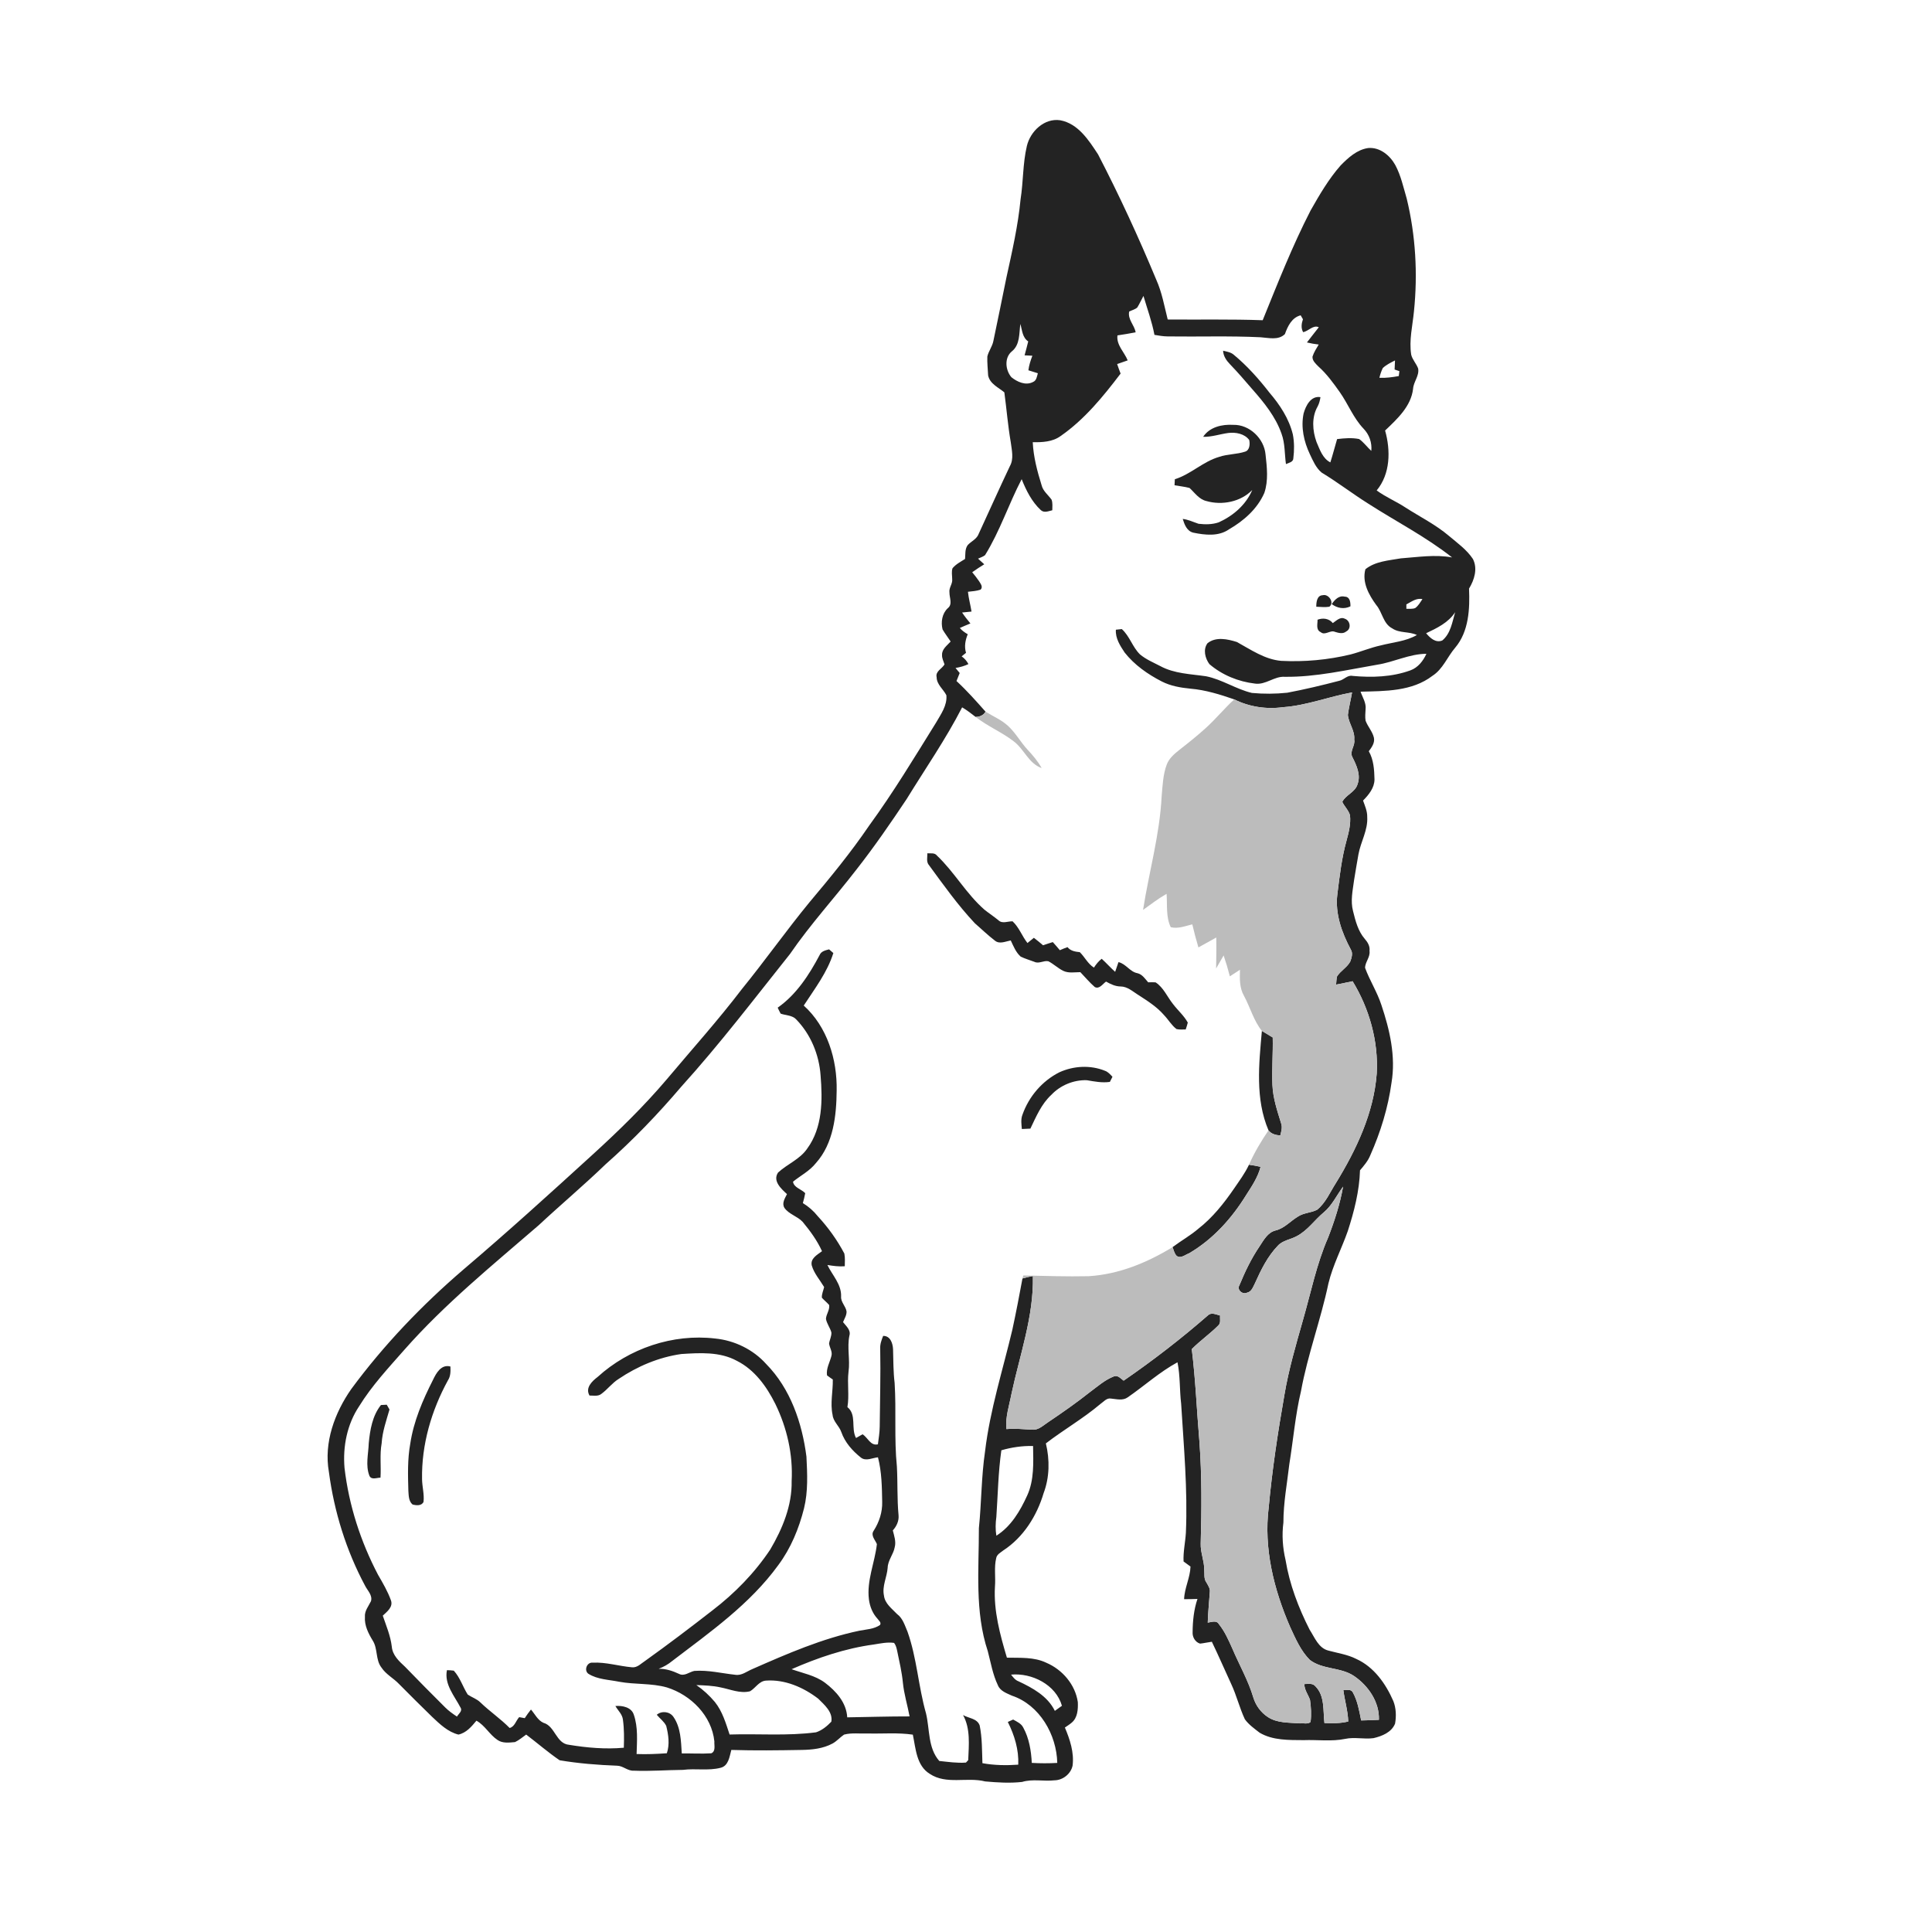
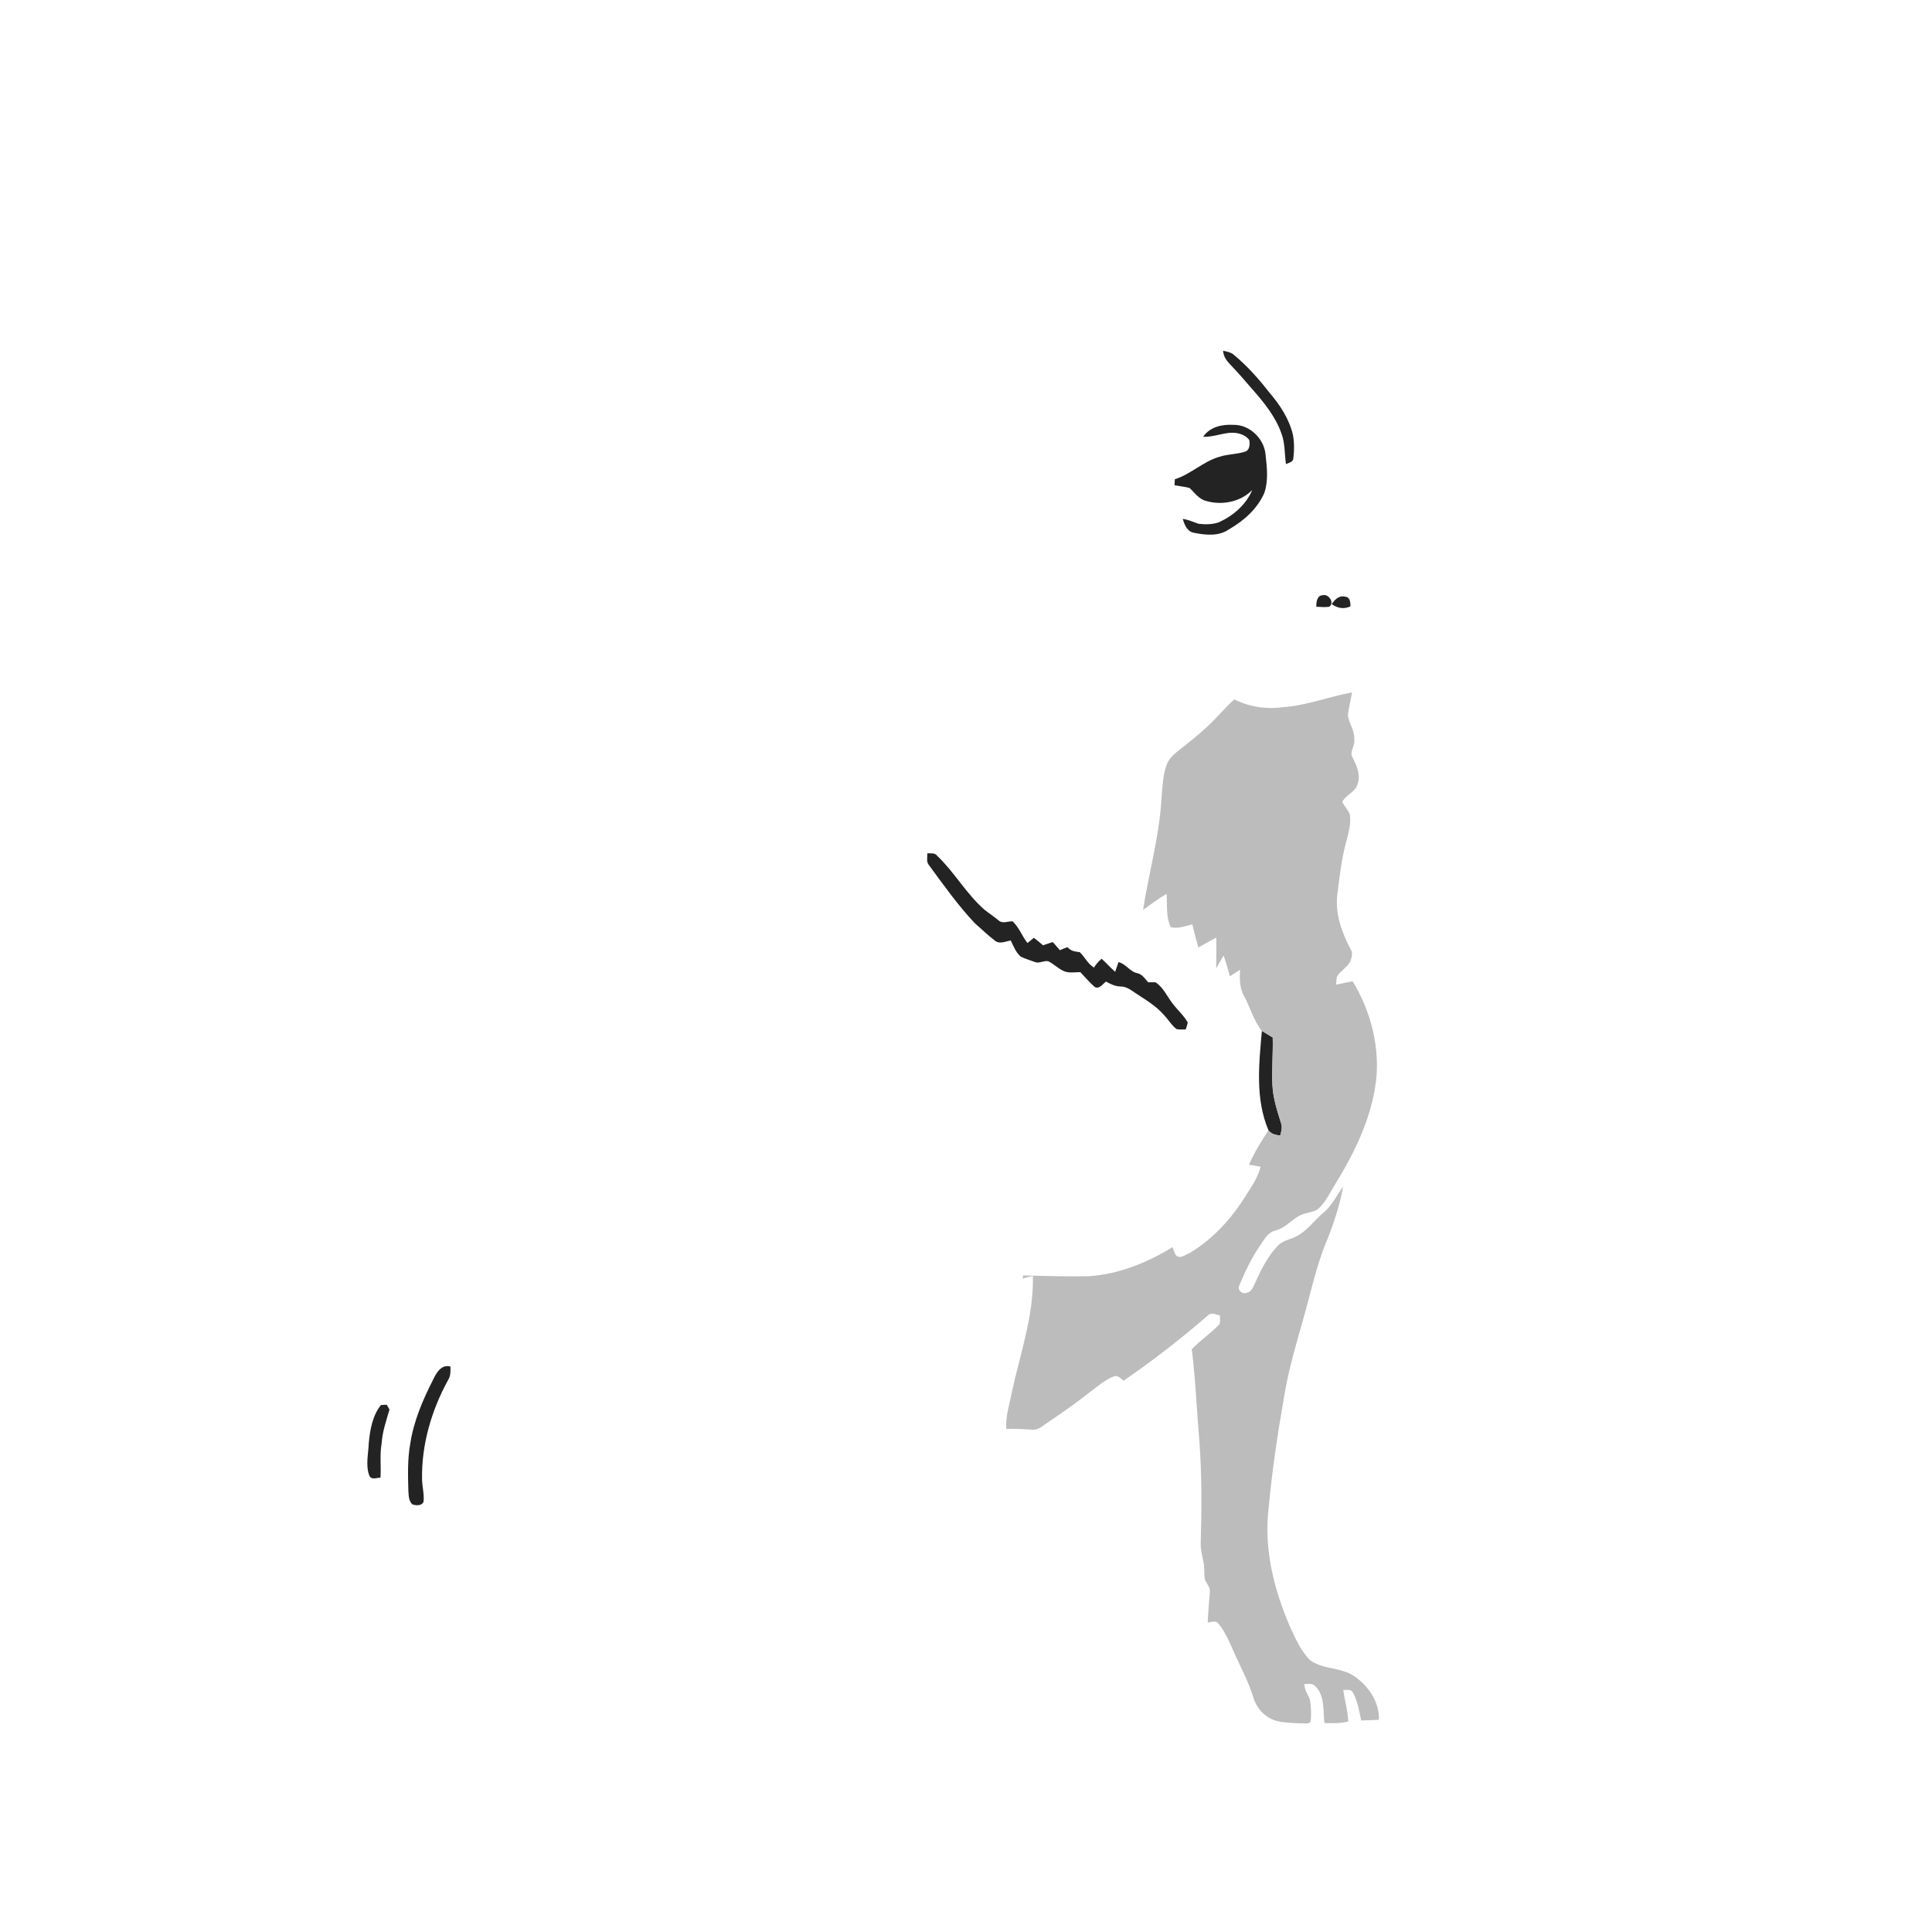
<svg xmlns="http://www.w3.org/2000/svg" width="1024pt" height="1024pt" viewBox="0 0 1024 1024" version="1.1">
  <g id="#ffffffff">
    <path fill="#ffffff" opacity="0" d=" M 0.00 0.00 L 1024.00 0.00 L 1024.00 1024.00 L 0.00 1024.00 L 0.00 0.00 M 544.26 77.38 C 542.07 86.62 542.41 96.22 540.93 105.58 C 539.60 119.60 536.43 133.37 533.42 147.11 C 531.09 158.31 528.91 169.54 526.51 180.73 C 525.95 183.66 523.98 186.07 523.31 188.95 C 523.17 192.30 523.58 195.65 523.73 199.00 C 524.66 203.48 529.17 205.31 532.33 207.97 C 533.51 216.75 534.21 225.61 535.72 234.37 C 536.25 238.58 537.47 243.18 535.23 247.12 C 529.62 258.97 524.26 270.95 518.77 282.85 C 517.78 285.70 514.86 286.83 512.93 288.88 C 511.35 291.00 511.73 293.78 511.50 296.26 C 509.18 297.74 506.64 299.02 504.86 301.17 C 504.21 303.02 504.68 305.02 504.68 306.95 C 504.99 309.45 502.83 311.53 503.23 314.06 C 503.19 316.82 505.02 320.28 502.35 322.35 C 499.31 325.19 498.61 329.72 499.58 333.61 C 500.86 335.83 502.46 337.85 503.86 340.01 C 502.04 342.11 499.18 344.00 499.31 347.11 C 499.19 348.89 500.11 350.49 500.61 352.15 C 499.30 354.47 495.69 355.77 496.44 358.95 C 496.48 362.82 499.98 365.27 501.60 368.49 C 502.11 373.89 498.68 378.57 496.12 383.02 C 484.67 401.45 473.46 420.06 460.66 437.60 C 451.03 451.77 440.15 465.01 429.13 478.11 C 416.76 493.16 405.52 509.09 393.24 524.20 C 380.60 540.78 366.65 556.29 353.25 572.24 C 341.18 586.45 327.80 599.48 314.03 612.03 C 291.54 632.56 268.97 653.03 245.76 672.76 C 223.70 691.68 203.47 712.79 186.20 736.19 C 177.38 748.81 171.56 764.63 174.32 780.15 C 177.10 801.20 183.49 821.83 193.55 840.57 C 194.84 843.09 197.53 845.53 196.63 848.64 C 195.35 851.32 193.16 853.79 193.42 856.96 C 193.10 861.55 195.24 865.73 197.55 869.53 C 200.34 873.90 198.95 879.70 202.19 883.85 C 204.56 887.46 208.54 889.45 211.47 892.53 C 217.27 898.39 223.11 904.21 229.03 909.96 C 233.09 913.79 237.39 917.97 242.97 919.36 C 247.15 918.48 249.93 915.12 252.52 912.00 C 257.05 914.49 259.44 919.40 263.70 922.22 C 266.39 924.10 269.90 923.62 272.98 923.34 C 275.14 922.31 276.95 920.73 278.89 919.36 C 284.82 923.86 290.47 928.78 296.61 932.98 C 306.66 934.67 316.89 935.48 327.08 935.86 C 330.28 935.92 332.66 938.71 335.91 938.50 C 344.61 938.86 353.30 938.14 362.00 938.07 C 368.62 937.20 375.45 938.65 381.95 936.96 C 386.18 935.92 386.65 930.99 387.62 927.50 C 400.07 927.89 412.53 927.73 424.99 927.50 C 430.53 927.41 436.29 926.79 441.24 924.11 C 443.54 922.87 445.23 920.81 447.38 919.37 C 451.49 918.30 455.80 918.97 460.00 918.78 C 467.94 918.98 475.93 918.24 483.82 919.40 C 485.36 926.69 485.69 935.81 492.78 940.17 C 501.60 946.05 512.51 941.74 522.16 944.19 C 528.65 944.77 535.24 945.19 541.73 944.46 C 547.33 942.76 553.20 944.26 558.93 943.60 C 563.36 943.55 567.62 940.15 568.50 935.79 C 569.37 928.83 567.08 921.96 564.41 915.63 C 565.63 914.78 566.91 914.01 568.04 913.03 C 571.17 910.43 571.42 905.94 571.27 902.17 C 569.92 892.88 563.10 884.92 554.56 881.29 C 548.04 878.16 540.69 878.76 533.68 878.60 C 530.05 866.41 526.61 853.87 527.34 841.04 C 527.78 835.99 526.81 830.83 528.00 825.86 C 528.35 823.86 530.31 822.91 531.75 821.77 C 542.41 814.83 549.57 803.43 553.14 791.39 C 556.31 783.04 556.43 773.65 554.33 765.03 C 563.73 757.80 574.09 751.87 583.17 744.19 C 584.91 743.02 586.52 740.82 588.86 741.27 C 591.80 741.55 595.10 742.50 597.73 740.61 C 606.56 734.51 614.63 727.17 624.09 722.04 C 625.59 729.27 625.15 736.69 626.03 743.99 C 627.43 766.78 629.54 789.58 628.54 812.44 C 628.23 817.51 627.07 822.51 627.31 827.61 C 628.52 828.52 629.75 829.40 630.99 830.30 C 630.81 836.24 627.80 841.63 627.60 847.60 C 629.95 847.62 632.32 847.55 634.68 847.47 C 632.77 853.12 632.16 859.10 632.11 865.05 C 631.92 867.64 633.48 870.40 636.06 871.15 C 638.15 870.94 640.21 870.43 642.30 870.16 C 645.86 877.53 649.10 885.06 652.54 892.50 C 655.40 898.57 656.95 905.17 659.80 911.24 C 661.86 914.11 664.84 916.20 667.61 918.36 C 674.61 922.51 683.12 922.25 691.00 922.31 C 698.34 922.03 705.77 923.14 713.03 921.63 C 717.98 920.57 723.02 921.94 728.00 921.25 C 732.51 920.19 737.53 918.20 739.41 913.58 C 740.12 909.63 739.98 905.35 738.49 901.59 C 734.46 892.37 728.20 883.45 718.75 879.22 C 714.14 876.90 708.99 876.19 704.07 874.84 C 698.81 873.54 696.80 867.84 694.12 863.75 C 688.21 852.12 683.49 839.75 681.37 826.84 C 679.84 820.33 679.36 813.62 680.23 806.98 C 680.23 796.55 682.18 786.29 683.38 775.97 C 685.47 763.09 686.53 750.02 689.56 737.30 C 693.10 717.95 700.06 699.46 704.10 680.23 C 706.42 670.60 711.10 661.78 714.36 652.48 C 717.73 642.05 720.50 631.28 720.83 620.29 C 722.91 617.82 725.07 615.35 726.28 612.31 C 731.72 600.08 735.71 587.14 737.53 573.86 C 739.88 559.96 736.58 545.82 732.17 532.67 C 729.95 525.82 725.99 519.72 723.52 512.99 C 723.53 509.88 726.36 507.28 725.87 504.00 C 726.20 501.52 724.91 499.40 723.35 497.62 C 719.80 493.51 718.43 488.12 717.16 482.98 C 715.68 477.51 716.98 471.89 717.70 466.42 C 718.45 461.88 719.18 457.35 720.00 452.83 C 721.22 446.13 725.09 439.97 724.66 432.99 C 724.72 429.93 723.43 427.12 722.45 424.31 C 725.46 421.26 728.50 417.58 728.51 413.06 C 728.40 407.99 728.06 402.66 725.49 398.17 C 727.03 396.12 728.75 393.76 728.21 391.03 C 727.44 387.69 724.94 385.14 723.78 381.96 C 723.47 379.98 723.67 377.97 723.78 375.99 C 724.22 372.61 722.18 369.67 721.13 366.60 C 734.11 366.28 748.40 366.50 759.24 358.19 C 764.81 354.60 767.11 348.14 771.28 343.29 C 778.54 334.71 779.08 322.68 778.62 311.97 C 781.43 307.35 783.29 301.44 780.69 296.29 C 777.41 291.33 772.46 287.82 767.97 284.03 C 760.95 278.07 752.65 273.96 744.94 269.00 C 739.99 265.74 734.45 263.46 729.67 259.94 C 736.97 251.13 737.10 238.72 734.13 228.19 C 740.53 222.08 747.89 215.39 748.96 206.08 C 749.20 202.31 752.34 199.21 751.65 195.33 C 750.72 192.75 748.64 190.71 747.97 188.02 C 746.75 180.31 748.70 172.63 749.43 164.97 C 751.48 145.07 750.32 124.76 745.60 105.30 C 743.84 99.29 742.52 93.05 739.54 87.49 C 736.69 82.34 731.35 77.92 725.16 78.46 C 719.25 79.32 714.63 83.55 710.60 87.64 C 704.22 94.87 699.34 103.27 694.61 111.62 C 684.94 130.43 677.20 150.15 669.25 169.73 C 652.48 169.12 635.69 169.49 618.91 169.34 C 617.12 162.23 615.85 154.93 612.83 148.21 C 603.46 125.69 593.24 103.51 582.01 81.86 C 577.10 74.35 571.44 65.50 561.93 63.74 C 553.53 62.48 546.09 69.61 544.26 77.38 Z" />
    <path fill="#ffffff" opacity="0" d=" M 602.80 162.95 C 604.02 161.00 604.93 158.86 606.06 156.85 C 608.07 163.71 610.56 170.45 611.88 177.49 C 614.22 177.88 616.58 178.30 618.97 178.31 C 635.32 178.54 651.69 177.96 668.03 178.75 C 672.35 179.02 677.53 180.52 681.03 177.07 C 682.49 172.93 684.71 168.29 689.38 167.12 C 689.68 167.64 690.28 168.69 690.59 169.21 C 689.82 171.47 689.46 173.84 690.68 176.04 C 693.55 175.54 696.05 172.02 698.99 173.45 C 696.90 176.15 694.74 178.79 692.70 181.51 C 694.75 182.02 696.84 182.37 698.95 182.61 C 697.71 184.67 696.38 186.73 695.65 189.03 C 695.51 191.21 697.37 192.80 698.77 194.23 C 703.20 198.19 706.70 203.02 710.12 207.85 C 714.56 214.17 717.34 221.61 722.75 227.25 C 725.77 230.38 727.25 234.65 726.82 238.98 C 724.59 236.98 722.84 234.44 720.38 232.70 C 716.53 231.92 712.56 232.26 708.69 232.73 C 707.47 236.84 706.42 240.99 705.11 245.07 C 700.97 242.96 699.51 238.23 697.78 234.27 C 695.62 228.30 695.11 221.16 698.35 215.48 C 699.18 213.93 699.61 212.23 699.87 210.50 C 694.78 209.63 692.06 215.08 690.93 219.18 C 689.42 226.48 691.10 234.11 694.27 240.76 C 695.92 244.21 697.46 247.96 700.49 250.47 C 708.93 255.58 716.77 261.64 725.14 266.90 C 739.96 276.43 755.76 284.50 769.64 295.45 C 760.64 293.79 751.50 295.28 742.48 295.94 C 736.08 297.08 728.94 297.47 723.69 301.71 C 721.82 308.58 725.48 315.25 729.42 320.64 C 732.71 324.46 733.06 330.57 737.92 333.06 C 741.83 335.72 746.86 334.58 750.98 336.57 C 745.12 339.95 738.28 340.41 731.87 342.07 C 726.42 343.25 721.26 345.45 715.88 346.86 C 703.85 349.77 691.41 350.89 679.06 350.27 C 670.36 349.52 663.01 344.35 655.57 340.27 C 650.60 338.71 644.46 337.36 640.01 340.91 C 637.53 344.22 638.73 348.93 641.01 352.00 C 647.74 357.78 656.39 361.31 665.18 362.32 C 670.86 363.13 675.36 358.34 680.95 358.72 C 697.51 358.92 713.70 355.08 729.93 352.31 C 738.76 350.96 747.01 346.55 756.03 346.53 C 754.32 350.29 751.54 353.88 747.53 355.31 C 737.76 358.86 727.17 359.18 716.93 358.25 C 714.15 357.64 712.38 360.29 709.88 360.82 C 700.74 363.21 691.54 365.41 682.27 367.16 C 676.06 367.81 669.74 367.85 663.53 367.27 C 655.12 365.28 647.78 360.15 639.28 358.44 C 631.09 357.23 622.42 357.09 614.98 353.04 C 611.30 351.12 607.37 349.51 604.17 346.80 C 600.20 342.90 598.75 337.16 594.58 333.42 C 593.53 333.53 592.48 333.64 591.44 333.76 C 591.11 338.29 593.70 342.26 596.10 345.87 C 601.30 352.46 608.33 357.37 615.74 361.18 C 620.44 363.59 625.70 364.49 630.90 365.00 C 638.90 365.67 646.63 368.08 654.18 370.69 C 648.86 375.53 644.33 381.17 638.97 385.98 C 634.58 389.96 629.94 393.66 625.28 397.30 C 622.57 399.47 619.71 401.80 618.43 405.14 C 616.40 410.52 616.21 416.35 615.70 422.02 C 614.68 442.42 609.00 462.17 605.84 482.27 C 609.93 479.34 613.92 476.25 618.31 473.76 C 618.77 479.64 617.87 485.96 620.52 491.43 C 624.38 492.41 628.23 490.81 631.94 489.92 C 632.91 494.02 633.97 498.11 635.19 502.15 C 638.35 500.41 641.48 498.62 644.65 496.90 C 644.76 502.36 644.65 507.83 644.57 513.30 C 645.88 510.99 647.20 508.68 648.55 506.40 C 649.79 510.04 650.89 513.73 651.85 517.47 C 653.62 516.29 655.41 515.13 657.21 513.99 C 657.07 518.68 656.91 523.60 659.34 527.82 C 662.65 533.94 664.44 540.91 668.82 546.42 C 667.26 563.92 665.23 582.48 672.34 599.11 C 668.40 604.90 664.80 610.91 661.99 617.33 C 659.86 621.87 656.84 625.90 654.03 630.03 C 648.67 637.83 642.70 645.35 635.20 651.21 C 630.91 654.88 625.96 657.64 621.46 661.02 C 608.00 669.25 592.92 675.45 577.04 676.41 C 565.48 676.66 553.92 676.27 542.37 676.02 C 542.26 676.42 542.04 677.22 541.93 677.62 C 540.25 686.69 538.52 695.74 536.57 704.76 C 531.49 726.19 524.71 747.30 522.10 769.24 C 520.11 782.74 520.22 796.41 518.83 809.96 C 518.87 831.71 516.57 854.18 523.55 875.17 C 525.14 881.23 526.17 887.52 528.90 893.21 C 530.14 896.33 533.55 897.44 536.35 898.74 C 551.02 903.64 560.06 919.43 560.37 934.38 C 555.87 934.64 551.36 934.63 546.87 934.37 C 546.53 927.95 545.48 921.37 542.36 915.67 C 541.29 913.49 538.97 912.52 536.99 911.39 C 536.28 911.71 534.87 912.35 534.16 912.67 C 537.69 919.69 540.04 927.36 539.70 935.31 C 533.37 935.76 526.95 935.67 520.70 934.52 C 520.47 927.83 520.59 921.08 519.24 914.49 C 517.89 910.77 513.41 910.74 510.43 909.01 C 514.47 916.28 513.48 924.93 513.18 932.91 C 512.88 933.23 512.28 933.88 511.98 934.20 C 507.24 934.56 502.53 933.82 497.84 933.35 C 491.73 926.37 492.85 916.59 490.81 908.14 C 486.74 893.87 485.98 878.82 480.99 864.80 C 479.55 861.50 478.52 857.73 475.48 855.50 C 472.74 852.60 469.03 849.98 468.52 845.72 C 467.44 840.66 470.12 835.92 470.48 830.95 C 470.59 826.97 473.53 823.89 474.22 820.05 C 475.02 817.03 473.92 814.04 473.21 811.15 C 475.22 808.94 476.54 806.11 476.25 803.07 C 475.43 794.50 475.84 785.88 475.37 777.29 C 473.88 762.57 475.10 747.74 474.17 732.99 C 473.44 727.02 473.52 721.01 473.33 715.02 C 473.17 711.90 471.84 707.95 468.09 708.06 C 467.21 710.25 466.37 712.52 466.53 714.94 C 466.81 728.64 466.39 742.35 466.27 756.06 C 466.25 759.23 465.71 762.37 465.31 765.51 C 461.41 766.48 459.97 761.97 457.19 760.19 C 456.02 760.84 454.86 761.50 453.71 762.17 C 450.90 757.00 454.20 749.86 449.15 745.80 C 450.22 739.57 448.97 733.26 449.74 727.00 C 450.63 720.65 448.89 714.25 450.20 707.92 C 451.10 704.96 448.43 702.83 446.83 700.75 C 447.56 698.91 448.78 697.13 448.69 695.08 C 448.24 692.24 445.56 690.14 445.80 687.15 C 446.04 680.74 441.15 675.91 438.54 670.47 C 441.58 670.96 444.65 671.40 447.75 671.14 C 447.79 668.89 447.96 666.62 447.52 664.41 C 443.73 657.22 438.94 650.57 433.43 644.61 C 431.23 641.84 428.54 639.50 425.53 637.66 C 426.03 635.93 426.46 634.17 426.78 632.40 C 424.79 630.30 420.70 629.42 420.32 626.32 C 424.36 623.04 429.16 620.63 432.44 616.46 C 441.76 606.08 443.32 591.37 443.45 578.01 C 443.76 561.58 438.48 544.21 426.00 532.97 C 431.79 524.06 438.48 515.40 441.69 505.13 C 441.12 504.64 439.99 503.67 439.43 503.18 C 437.51 503.69 435.25 504.15 434.41 506.21 C 428.84 516.73 422.09 527.15 412.19 534.08 C 412.66 535.15 413.19 536.20 413.76 537.24 C 416.44 538.23 419.67 538.01 421.85 540.15 C 429.64 548.09 434.13 558.89 434.92 569.95 C 436.01 583.10 436.01 597.66 427.84 608.78 C 423.98 614.47 417.24 616.97 412.37 621.50 C 409.43 625.96 414.04 630.08 417.12 632.90 C 416.03 635.14 414.25 637.70 415.77 640.21 C 418.16 643.59 422.59 644.61 425.39 647.57 C 429.37 652.38 433.10 657.44 435.68 663.16 C 433.21 665.03 429.40 667.00 430.25 670.73 C 431.48 674.97 434.57 678.41 436.81 682.17 C 436.39 684.04 435.48 685.86 435.61 687.82 C 436.81 689.17 438.26 690.30 439.46 691.66 C 439.91 694.21 437.91 696.49 437.77 699.03 C 438.23 701.60 439.95 703.70 440.65 706.19 C 440.81 708.24 439.70 710.10 439.43 712.11 C 439.70 714.32 441.32 716.39 440.67 718.68 C 439.82 722.08 437.80 725.33 438.33 728.96 C 439.32 729.72 440.34 730.46 441.40 731.16 C 441.53 737.43 439.94 743.73 441.29 749.94 C 441.62 753.47 444.76 755.73 445.89 758.95 C 447.80 764.49 451.83 769.02 456.36 772.60 C 459.02 774.61 462.42 772.68 465.34 772.41 C 467.34 780.08 467.44 788.13 467.58 796.02 C 467.73 801.45 465.99 806.79 463.06 811.33 C 461.33 813.82 463.88 816.16 464.77 818.42 C 463.68 828.19 459.28 837.75 460.55 847.77 C 461.05 851.51 462.50 855.18 465.10 857.97 C 465.76 858.96 467.24 859.91 466.44 861.26 C 463.23 863.50 459.23 863.58 455.53 864.30 C 435.79 868.43 417.21 876.52 398.84 884.61 C 395.89 885.81 393.10 888.23 389.72 887.67 C 382.50 886.90 375.32 885.07 368.01 885.62 C 365.29 886.18 362.71 888.68 359.85 887.17 C 356.46 885.60 352.88 884.39 349.09 884.50 C 351.73 883.52 354.18 882.11 356.34 880.32 C 376.40 865.02 397.53 850.20 412.51 829.54 C 419.16 820.62 423.46 810.15 426.16 799.41 C 428.35 790.46 427.89 781.15 427.43 772.03 C 425.13 754.16 418.95 735.99 406.07 722.93 C 399.19 715.25 389.25 710.43 379.02 709.44 C 356.64 706.80 333.41 714.67 316.78 729.79 C 313.76 732.10 310.09 735.56 312.45 739.66 C 314.55 739.64 317.01 740.23 318.79 738.75 C 322.04 736.36 324.46 733.01 327.90 730.86 C 337.84 724.15 349.21 719.34 361.12 717.66 C 370.97 717.03 381.54 716.36 390.52 721.25 C 399.98 725.99 406.36 734.91 410.97 744.16 C 417.12 756.78 420.35 770.92 419.59 784.98 C 419.85 797.94 414.73 810.26 408.27 821.24 C 399.99 833.70 389.40 844.51 377.54 853.59 C 365.88 862.66 354.11 871.60 342.09 880.19 C 339.88 881.59 337.84 884.00 334.98 883.70 C 328.01 883.09 321.17 880.89 314.13 881.25 C 311.12 880.90 309.36 885.26 311.82 887.12 C 316.68 890.19 322.68 890.24 328.17 891.36 C 336.54 892.92 345.22 892.03 353.46 894.37 C 366.16 898.33 377.24 909.37 378.63 922.98 C 378.48 925.10 379.47 928.17 377.01 929.28 C 371.80 929.62 366.57 929.30 361.35 929.34 C 360.93 922.77 360.85 915.64 356.96 910.02 C 354.99 907.10 350.76 906.62 348.10 908.86 C 349.72 910.85 351.96 912.39 353.11 914.75 C 354.29 919.45 355.04 924.55 353.44 929.26 C 348.10 929.64 342.76 929.88 337.41 929.67 C 337.61 922.70 338.24 915.47 335.91 908.76 C 334.63 904.83 329.78 903.90 326.17 904.22 C 327.55 906.64 329.90 908.63 330.18 911.56 C 330.85 916.45 330.80 921.41 330.64 926.33 C 320.97 927.21 311.16 926.36 301.61 924.78 C 294.69 924.15 294.28 914.85 288.01 913.11 C 284.99 911.74 283.52 908.48 281.42 906.09 C 280.27 907.57 279.13 909.06 278.13 910.66 C 277.15 910.46 276.16 910.28 275.18 910.12 C 273.47 911.96 272.77 915.25 270.11 915.86 C 265.29 910.96 259.57 907.10 254.63 902.33 C 252.72 900.43 250.09 899.64 247.91 898.16 C 245.29 894.03 243.87 889.13 240.51 885.48 C 239.30 885.32 238.10 885.23 236.89 885.22 C 235.36 892.75 240.93 898.93 244.14 905.16 C 245.22 906.92 242.98 908.42 242.20 909.82 C 240.01 908.38 237.85 906.86 235.99 905.00 C 228.78 897.88 221.70 890.62 214.63 883.37 C 211.49 880.48 208.04 877.29 207.66 872.76 C 206.98 867.03 204.72 861.74 202.88 856.34 C 205.12 854.21 208.48 851.75 207.20 848.19 C 205.49 843.44 202.92 839.07 200.40 834.72 C 191.13 817.08 184.91 797.82 182.60 778.01 C 181.64 766.68 183.97 754.90 190.33 745.37 C 197.09 734.42 205.90 724.99 214.36 715.37 C 235.79 691.07 261.01 670.59 285.45 649.46 C 297.19 638.52 309.48 628.19 321.03 617.05 C 335.36 604.40 348.65 590.59 361.02 576.04 C 381.40 553.53 399.79 529.36 418.70 505.65 C 429.45 489.97 442.32 475.94 453.91 460.91 C 463.35 448.88 472.03 436.27 480.52 423.55 C 490.44 407.41 501.28 391.78 509.95 374.91 C 512.47 376.38 514.78 378.19 517.09 379.98 C 523.34 384.90 530.82 387.95 537.13 392.80 C 542.78 396.92 545.11 404.63 552.09 407.09 C 550.12 403.47 547.42 400.36 544.64 397.36 C 540.94 393.36 538.32 388.46 534.30 384.76 C 530.80 381.53 526.36 379.68 522.36 377.21 C 517.43 371.63 512.46 366.03 506.96 360.96 C 507.50 359.53 508.07 358.12 508.66 356.72 C 507.92 355.82 507.19 354.92 506.45 354.03 C 508.81 353.65 511.12 353.03 513.28 351.98 C 512.42 350.33 511.21 348.94 509.69 347.88 C 510.46 347.26 511.23 346.64 512.01 346.02 C 511.00 342.66 511.63 339.33 512.92 336.16 C 511.36 335.25 509.87 334.24 508.73 332.84 C 510.58 332.00 512.45 331.21 514.34 330.44 C 512.79 328.57 511.28 326.67 509.93 324.65 C 511.59 324.46 513.25 324.31 514.93 324.14 C 514.37 320.62 513.39 317.19 513.03 313.65 C 515.28 313.39 517.58 313.27 519.75 312.52 C 521.15 311.02 519.74 309.40 518.92 308.04 C 517.81 306.38 516.55 304.83 515.29 303.30 C 517.35 301.80 519.51 300.44 521.67 299.08 C 520.58 298.07 519.48 297.09 518.38 296.10 C 519.62 295.49 521.01 295.12 522.10 294.24 C 529.98 281.52 534.61 267.19 541.50 253.97 C 543.90 259.96 546.88 265.96 551.68 270.40 C 553.46 271.99 555.75 270.90 557.74 270.45 C 557.75 268.57 558.01 266.62 557.35 264.82 C 555.53 262.29 552.82 260.31 552.06 257.14 C 549.76 249.75 547.74 242.14 547.38 234.38 C 552.44 234.45 557.88 234.23 562.13 231.12 C 574.82 222.33 584.67 210.20 593.94 198.01 C 593.31 196.33 592.67 194.66 592.11 192.96 C 593.97 192.32 595.83 191.67 597.70 191.01 C 595.91 186.57 591.65 182.92 592.27 177.77 C 595.50 177.33 598.70 176.72 601.91 176.14 C 601.26 172.24 597.64 169.37 598.48 165.13 C 599.89 164.39 601.60 164.06 602.80 162.95 M 648.27 185.89 C 648.39 188.74 650.02 191.10 651.94 193.08 C 656.03 197.33 659.88 201.79 663.72 206.26 C 669.95 213.33 676.11 220.87 679.24 229.89 C 681.14 235.04 680.82 240.61 681.58 245.97 C 683.00 245.33 685.44 244.94 685.49 242.95 C 686.02 238.73 686.04 234.40 685.23 230.22 C 683.19 221.89 678.37 214.56 672.85 208.13 C 667.21 200.86 661.04 193.93 653.94 188.04 C 652.35 186.66 650.23 186.36 648.27 185.89 M 637.69 231.52 C 642.23 231.65 646.54 230.09 650.99 229.49 C 654.94 229.00 659.57 229.83 662.10 233.18 C 662.60 235.26 662.40 238.57 660.00 239.36 C 655.50 240.86 650.62 240.62 646.13 242.17 C 637.60 244.65 631.16 251.37 622.69 254.01 C 622.65 254.81 622.57 256.40 622.53 257.20 C 625.18 257.68 627.87 257.93 630.48 258.63 C 633.27 261.19 635.52 264.69 639.48 265.58 C 647.74 267.94 657.63 266.01 663.73 259.70 C 660.39 267.55 653.63 273.38 645.98 276.84 C 642.55 278.03 638.81 278.03 635.25 277.61 C 632.47 276.69 629.80 275.39 626.87 275.03 C 627.78 277.99 629.04 281.46 632.42 282.31 C 638.66 283.60 645.88 284.44 651.42 280.54 C 659.27 276.02 666.43 269.69 670.12 261.26 C 672.35 254.74 671.51 247.65 670.77 240.95 C 670.05 232.48 662.27 224.95 653.66 225.18 C 647.77 224.82 641.15 226.29 637.69 231.52 M 697.66 321.58 C 699.95 321.65 702.29 321.96 704.58 321.58 C 707.47 319.41 704.16 314.60 701.06 315.48 C 698.00 315.55 697.63 319.23 697.66 321.58 M 705.84 320.18 C 708.78 322.37 712.39 323.04 715.76 321.37 C 715.80 319.23 715.54 316.29 712.75 316.24 C 709.63 315.46 707.44 317.89 705.84 320.18 M 698.33 328.45 C 698.38 330.73 697.34 333.82 699.98 335.03 C 702.27 337.05 705.04 333.76 707.54 334.89 C 709.46 335.48 711.77 336.15 713.52 334.69 C 716.40 333.25 715.64 328.83 712.75 327.93 C 710.36 326.71 708.26 329.03 706.42 330.25 C 704.38 327.77 701.23 327.40 698.33 328.45 M 491.53 452.26 C 491.56 454.37 490.84 456.85 492.42 458.60 C 500.13 469.12 507.72 479.80 516.67 489.33 C 520.22 492.44 523.64 495.73 527.39 498.61 C 529.85 500.56 533.02 498.94 535.72 498.45 C 537.15 501.47 538.42 504.76 540.99 507.03 C 543.33 508.16 545.86 508.89 548.30 509.81 C 550.71 510.96 553.22 508.94 555.66 509.49 C 558.45 510.92 560.72 513.19 563.55 514.57 C 566.38 515.93 569.58 515.27 572.60 515.26 C 575.14 517.90 577.48 520.74 580.25 523.14 C 582.68 524.45 584.46 521.48 586.23 520.26 C 588.63 521.60 591.15 522.84 593.98 522.85 C 597.45 522.89 600.11 525.29 602.88 527.06 C 607.86 530.30 613.04 533.46 616.96 538.03 C 619.26 540.40 620.90 543.40 623.56 545.42 C 625.16 545.82 626.82 545.62 628.45 545.63 C 628.88 544.43 629.24 543.21 629.55 541.98 C 627.53 538.28 624.26 535.53 621.75 532.20 C 618.66 528.38 616.75 523.46 612.52 520.69 C 611.20 520.55 609.88 520.64 608.56 520.65 C 606.92 518.81 605.47 516.46 602.93 515.83 C 598.85 515.11 596.83 510.86 592.82 509.94 C 592.21 511.64 591.62 513.36 591.05 515.09 C 588.57 512.88 586.37 510.39 583.92 508.17 C 582.25 509.45 580.95 511.09 579.81 512.85 C 576.56 510.83 574.96 507.26 572.32 504.67 C 569.87 504.41 567.45 504.05 565.80 502.00 C 564.42 502.48 563.07 503.04 561.74 503.63 C 560.52 502.17 559.28 500.73 558.01 499.33 C 556.27 499.85 554.56 500.43 552.85 501.02 C 551.26 499.65 549.63 498.33 547.97 497.06 C 546.83 497.97 545.69 498.89 544.57 499.82 C 541.69 496.15 540.15 491.54 536.69 488.32 C 534.21 488.23 531.28 489.76 529.23 487.79 C 526.84 485.81 524.24 484.13 521.83 482.20 C 512.14 473.76 505.86 462.22 496.56 453.43 C 495.35 451.86 493.23 452.41 491.53 452.26 M 561.52 568.32 C 552.35 572.92 545.25 581.26 541.89 590.93 C 540.98 593.32 541.39 595.92 541.60 598.40 C 543.11 598.34 544.62 598.27 546.13 598.19 C 549.17 591.85 551.97 585.12 557.26 580.26 C 562.04 575.20 569.09 572.30 576.03 572.53 C 580.06 573.22 584.13 574.02 588.25 573.43 C 588.59 572.75 589.28 571.40 589.63 570.72 C 588.44 569.47 587.28 568.08 585.61 567.52 C 577.92 564.41 569.02 564.91 561.52 568.32 M 229.44 731.47 C 224.04 742.12 219.23 753.28 217.45 765.18 C 215.96 773.39 216.20 781.78 216.44 790.09 C 216.63 792.60 216.54 795.61 218.65 797.41 C 220.60 797.95 223.49 798.24 224.48 796.01 C 224.94 791.98 223.75 788.01 223.70 784.00 C 223.37 765.68 228.68 747.57 237.43 731.58 C 238.86 729.40 238.84 726.77 238.73 724.27 C 233.82 722.98 231.20 727.77 229.44 731.47 M 195.45 764.90 C 195.27 770.64 193.63 776.66 195.80 782.21 C 196.89 784.55 199.70 783.19 201.67 783.19 C 202.06 777.13 201.20 771.02 202.28 765.01 C 202.66 758.82 204.74 752.97 206.44 747.07 C 206.07 746.43 205.34 745.16 204.98 744.53 C 204.21 744.57 202.68 744.65 201.91 744.69 C 197.37 750.37 196.12 757.86 195.45 764.90 Z" />
    <path fill="#ffffff" opacity="0" d=" M 540.80 171.69 C 541.79 175.00 541.83 178.84 544.98 180.96 C 544.38 183.43 543.71 185.88 543.05 188.33 C 544.42 188.40 545.79 188.47 547.18 188.54 C 546.25 191.04 545.38 193.59 545.07 196.26 C 546.73 196.80 548.39 197.34 550.08 197.83 C 549.59 199.53 549.37 201.77 547.46 202.49 C 543.63 204.49 539.12 202.41 536.06 199.93 C 532.89 196.20 532.19 189.68 536.26 186.27 C 540.71 182.74 540.11 176.74 540.80 171.69 Z" />
-     <path fill="#ffffff" opacity="0" d=" M 732.90 195.09 C 734.76 193.32 737.11 192.20 739.38 191.04 C 739.33 192.64 739.25 194.24 739.17 195.85 C 739.80 196.07 741.07 196.51 741.71 196.73 C 741.59 197.59 741.48 198.45 741.38 199.32 C 737.99 199.92 734.55 200.42 731.10 200.24 C 731.54 198.47 732.10 196.73 732.90 195.09 Z" />
+     <path fill="#ffffff" opacity="0" d=" M 732.90 195.09 C 734.76 193.32 737.11 192.20 739.38 191.04 C 739.33 192.64 739.25 194.24 739.17 195.85 C 741.59 197.59 741.48 198.45 741.38 199.32 C 737.99 199.92 734.55 200.42 731.10 200.24 C 731.54 198.47 732.10 196.73 732.90 195.09 Z" />
    <path fill="#ffffff" opacity="0" d=" M 745.40 320.35 C 748.05 318.96 750.71 316.82 753.92 317.55 C 752.78 319.22 751.78 321.06 750.11 322.27 C 748.62 322.90 746.96 322.60 745.41 322.69 C 745.40 322.11 745.40 320.93 745.40 320.35 Z" />
    <path fill="#ffffff" opacity="0" d=" M 771.26 324.48 C 769.73 329.70 768.89 335.80 764.45 339.46 C 760.94 340.94 757.94 338.10 755.87 335.63 C 761.63 332.90 767.66 330.04 771.26 324.48 Z" />
    <path fill="#ffffff" opacity="0" d=" M 530.74 768.68 C 536.19 767.09 541.86 766.28 547.55 766.41 C 547.69 775.20 548.19 784.43 544.44 792.63 C 540.72 800.81 535.89 809.04 528.10 813.95 C 527.53 810.64 527.65 807.27 528.09 803.96 C 528.89 792.19 529.07 780.36 530.74 768.68 Z" />
    <path fill="#ffffff" opacity="0" d=" M 419.55 884.71 C 433.46 878.62 448.04 873.65 463.14 871.62 C 466.69 871.06 470.28 870.26 473.89 870.77 C 474.85 872.01 475.22 873.58 475.54 875.10 C 476.68 880.67 478.01 886.21 478.55 891.88 C 479.16 897.93 480.98 903.76 482.10 909.73 C 471.08 909.71 460.07 910.06 449.05 910.23 C 448.63 902.41 443.13 896.32 437.20 891.84 C 431.99 888.00 425.52 886.84 419.55 884.71 Z" />
    <path fill="#ffffff" opacity="0" d=" M 535.88 887.58 C 546.95 886.57 559.64 892.90 562.85 904.10 C 561.60 905.00 560.35 905.91 559.09 906.80 C 555.27 898.98 547.34 894.65 539.80 891.11 C 538.06 890.47 536.97 888.96 535.88 887.58 Z" />
    <path fill="#ffffff" opacity="0" d=" M 397.54 896.41 C 400.46 894.70 402.30 891.02 405.97 890.76 C 416.03 890.04 425.82 894.32 433.67 900.33 C 436.92 903.58 441.52 907.41 440.62 912.53 C 438.36 914.90 435.67 917.14 432.51 918.16 C 417.31 920.17 401.97 918.84 386.70 919.33 C 384.71 913.34 382.91 907.09 378.90 902.09 C 376.04 898.68 372.74 895.63 369.08 893.12 C 373.37 893.29 377.71 893.41 381.93 894.36 C 387.06 895.34 392.23 897.74 397.54 896.41 Z" />
  </g>
  <g id="#232323ff">
-     <path fill="#232323" opacity="1.00" d=" M 544.26 77.38 C 546.09 69.61 553.53 62.48 561.93 63.74 C 571.44 65.50 577.10 74.35 582.01 81.86 C 593.24 103.51 603.46 125.69 612.83 148.21 C 615.85 154.93 617.12 162.23 618.91 169.34 C 635.69 169.49 652.48 169.12 669.25 169.73 C 677.20 150.15 684.94 130.43 694.61 111.62 C 699.34 103.27 704.22 94.87 710.60 87.64 C 714.63 83.55 719.25 79.32 725.16 78.46 C 731.35 77.92 736.69 82.34 739.54 87.49 C 742.52 93.05 743.84 99.29 745.60 105.30 C 750.32 124.76 751.48 145.07 749.43 164.97 C 748.70 172.63 746.75 180.31 747.97 188.02 C 748.64 190.71 750.72 192.75 751.65 195.33 C 752.34 199.21 749.20 202.31 748.96 206.08 C 747.89 215.39 740.53 222.08 734.13 228.19 C 737.10 238.72 736.97 251.13 729.67 259.94 C 734.45 263.46 739.99 265.74 744.94 269.00 C 752.65 273.96 760.95 278.07 767.97 284.03 C 772.46 287.82 777.41 291.33 780.69 296.29 C 783.29 301.44 781.43 307.35 778.62 311.97 C 779.08 322.68 778.54 334.71 771.28 343.29 C 767.11 348.14 764.81 354.60 759.24 358.19 C 748.40 366.50 734.11 366.28 721.13 366.60 C 722.18 369.67 724.22 372.61 723.78 375.99 C 723.67 377.97 723.47 379.98 723.78 381.96 C 724.94 385.14 727.44 387.69 728.21 391.03 C 728.75 393.76 727.03 396.12 725.49 398.17 C 728.06 402.66 728.40 407.99 728.51 413.06 C 728.50 417.58 725.46 421.26 722.45 424.31 C 723.43 427.12 724.72 429.93 724.66 432.99 C 725.09 439.97 721.22 446.13 720.00 452.83 C 719.18 457.35 718.45 461.88 717.70 466.42 C 716.98 471.89 715.68 477.51 717.16 482.98 C 718.43 488.12 719.80 493.51 723.35 497.62 C 724.91 499.40 726.20 501.52 725.87 504.00 C 726.36 507.28 723.53 509.88 723.52 512.99 C 725.99 519.72 729.95 525.82 732.17 532.67 C 736.58 545.82 739.88 559.96 737.53 573.86 C 735.71 587.14 731.72 600.08 726.28 612.31 C 725.07 615.35 722.91 617.82 720.83 620.29 C 720.50 631.28 717.73 642.05 714.36 652.48 C 711.10 661.78 706.42 670.60 704.10 680.23 C 700.06 699.46 693.10 717.95 689.56 737.30 C 686.53 750.02 685.47 763.09 683.38 775.97 C 682.18 786.29 680.23 796.55 680.23 806.98 C 679.36 813.62 679.84 820.33 681.37 826.84 C 683.49 839.75 688.21 852.12 694.12 863.75 C 696.80 867.84 698.81 873.54 704.07 874.84 C 708.99 876.19 714.14 876.90 718.75 879.22 C 728.20 883.45 734.46 892.37 738.49 901.59 C 739.98 905.35 740.12 909.63 739.41 913.58 C 737.53 918.20 732.51 920.19 728.00 921.25 C 723.02 921.94 717.98 920.57 713.03 921.63 C 705.77 923.14 698.34 922.03 691.00 922.31 C 683.12 922.25 674.61 922.51 667.61 918.36 C 664.84 916.20 661.86 914.11 659.80 911.24 C 656.95 905.17 655.40 898.57 652.54 892.50 C 649.10 885.06 645.86 877.53 642.30 870.16 C 640.21 870.43 638.15 870.94 636.06 871.15 C 633.48 870.40 631.92 867.64 632.11 865.05 C 632.16 859.10 632.77 853.12 634.68 847.47 C 632.32 847.55 629.95 847.62 627.60 847.60 C 627.80 841.63 630.81 836.24 630.99 830.30 C 629.75 829.40 628.52 828.52 627.31 827.61 C 627.07 822.51 628.23 817.51 628.54 812.44 C 629.54 789.58 627.43 766.78 626.03 743.99 C 625.15 736.69 625.59 729.27 624.09 722.04 C 614.63 727.17 606.56 734.51 597.73 740.61 C 595.10 742.50 591.80 741.55 588.86 741.27 C 586.52 740.82 584.91 743.02 583.17 744.19 C 574.09 751.87 563.73 757.80 554.33 765.03 C 556.43 773.65 556.31 783.04 553.14 791.39 C 549.57 803.43 542.41 814.83 531.75 821.77 C 530.31 822.91 528.35 823.86 528.00 825.86 C 526.81 830.83 527.78 835.99 527.34 841.04 C 526.61 853.87 530.05 866.41 533.68 878.60 C 540.69 878.76 548.04 878.16 554.56 881.29 C 563.10 884.92 569.92 892.88 571.27 902.17 C 571.42 905.94 571.17 910.43 568.04 913.03 C 566.91 914.01 565.63 914.78 564.41 915.63 C 567.08 921.96 569.37 928.83 568.50 935.79 C 567.62 940.15 563.36 943.55 558.93 943.60 C 553.20 944.26 547.33 942.76 541.73 944.46 C 535.24 945.19 528.65 944.77 522.16 944.19 C 512.51 941.74 501.60 946.05 492.78 940.17 C 485.69 935.81 485.36 926.69 483.82 919.40 C 475.93 918.24 467.94 918.98 460.00 918.78 C 455.80 918.97 451.49 918.30 447.38 919.37 C 445.23 920.81 443.54 922.87 441.24 924.11 C 436.29 926.79 430.53 927.41 424.99 927.50 C 412.53 927.73 400.07 927.89 387.62 927.50 C 386.65 930.99 386.18 935.92 381.95 936.96 C 375.45 938.65 368.62 937.20 362.00 938.07 C 353.30 938.14 344.61 938.86 335.91 938.50 C 332.66 938.71 330.28 935.92 327.08 935.86 C 316.89 935.48 306.66 934.67 296.61 932.98 C 290.47 928.78 284.82 923.86 278.89 919.36 C 276.95 920.73 275.14 922.31 272.98 923.34 C 269.90 923.62 266.39 924.10 263.70 922.22 C 259.44 919.40 257.05 914.49 252.52 912.00 C 249.93 915.12 247.15 918.48 242.97 919.36 C 237.39 917.97 233.09 913.79 229.03 909.96 C 223.11 904.21 217.27 898.39 211.47 892.53 C 208.54 889.45 204.56 887.46 202.19 883.85 C 198.95 879.70 200.34 873.90 197.55 869.53 C 195.24 865.73 193.10 861.55 193.42 856.96 C 193.16 853.79 195.35 851.32 196.63 848.64 C 197.53 845.53 194.84 843.09 193.55 840.57 C 183.49 821.83 177.10 801.20 174.32 780.15 C 171.56 764.63 177.38 748.81 186.20 736.19 C 203.47 712.79 223.70 691.68 245.76 672.76 C 268.97 653.03 291.54 632.56 314.03 612.03 C 327.80 599.48 341.18 586.45 353.25 572.24 C 366.65 556.29 380.60 540.78 393.24 524.20 C 405.52 509.09 416.76 493.16 429.13 478.11 C 440.15 465.01 451.03 451.77 460.66 437.60 C 473.46 420.06 484.67 401.45 496.12 383.02 C 498.68 378.57 502.11 373.89 501.60 368.49 C 499.98 365.27 496.48 362.82 496.44 358.95 C 495.69 355.77 499.30 354.47 500.61 352.15 C 500.11 350.49 499.19 348.89 499.31 347.11 C 499.18 344.00 502.04 342.11 503.86 340.01 C 502.46 337.85 500.86 335.83 499.58 333.61 C 498.61 329.72 499.31 325.19 502.35 322.35 C 505.02 320.28 503.19 316.82 503.23 314.06 C 502.83 311.53 504.99 309.45 504.68 306.95 C 504.68 305.02 504.21 303.02 504.86 301.17 C 506.64 299.02 509.18 297.74 511.50 296.26 C 511.73 293.78 511.35 291.00 512.93 288.88 C 514.86 286.83 517.78 285.70 518.77 282.85 C 524.26 270.95 529.62 258.97 535.23 247.12 C 537.47 243.18 536.25 238.58 535.72 234.37 C 534.21 225.61 533.51 216.75 532.33 207.97 C 529.17 205.31 524.66 203.48 523.73 199.00 C 523.58 195.65 523.17 192.30 523.31 188.95 C 523.98 186.07 525.95 183.66 526.51 180.73 C 528.91 169.54 531.09 158.31 533.42 147.11 C 536.43 133.37 539.60 119.60 540.93 105.58 C 542.41 96.22 542.07 86.62 544.26 77.38 M 602.80 162.95 C 601.60 164.06 599.89 164.39 598.48 165.13 C 597.64 169.37 601.26 172.24 601.91 176.14 C 598.70 176.72 595.50 177.33 592.27 177.77 C 591.65 182.92 595.91 186.57 597.70 191.01 C 595.83 191.67 593.97 192.32 592.11 192.96 C 592.67 194.66 593.31 196.33 593.94 198.01 C 584.67 210.20 574.82 222.33 562.13 231.12 C 557.88 234.23 552.44 234.45 547.38 234.38 C 547.74 242.14 549.76 249.75 552.06 257.14 C 552.82 260.31 555.53 262.29 557.35 264.82 C 558.01 266.62 557.75 268.57 557.74 270.45 C 555.75 270.90 553.46 271.99 551.68 270.40 C 546.88 265.96 543.90 259.96 541.50 253.97 C 534.61 267.19 529.98 281.52 522.10 294.24 C 521.01 295.12 519.62 295.49 518.38 296.10 C 519.48 297.09 520.58 298.07 521.67 299.08 C 519.51 300.44 517.35 301.80 515.29 303.30 C 516.55 304.83 517.81 306.38 518.92 308.04 C 519.74 309.40 521.15 311.02 519.75 312.52 C 517.58 313.27 515.28 313.39 513.03 313.65 C 513.39 317.19 514.37 320.62 514.93 324.14 C 513.25 324.31 511.59 324.46 509.93 324.65 C 511.28 326.67 512.79 328.57 514.34 330.44 C 512.45 331.21 510.58 332.00 508.73 332.84 C 509.87 334.24 511.36 335.25 512.92 336.16 C 511.63 339.33 511.00 342.66 512.01 346.02 C 511.23 346.64 510.46 347.26 509.69 347.88 C 511.21 348.94 512.42 350.33 513.28 351.98 C 511.12 353.03 508.81 353.65 506.45 354.03 C 507.19 354.92 507.92 355.82 508.66 356.72 C 508.07 358.12 507.50 359.53 506.96 360.96 C 512.46 366.03 517.43 371.63 522.36 377.21 C 521.21 379.16 519.28 379.95 517.09 379.98 C 514.78 378.19 512.47 376.38 509.95 374.91 C 501.28 391.78 490.44 407.41 480.52 423.55 C 472.03 436.27 463.35 448.88 453.91 460.91 C 442.32 475.94 429.45 489.97 418.70 505.65 C 399.79 529.36 381.40 553.53 361.02 576.04 C 348.65 590.59 335.36 604.40 321.03 617.05 C 309.48 628.19 297.19 638.52 285.45 649.46 C 261.01 670.59 235.79 691.07 214.36 715.37 C 205.90 724.99 197.09 734.42 190.33 745.37 C 183.97 754.90 181.64 766.68 182.60 778.01 C 184.91 797.82 191.13 817.08 200.40 834.72 C 202.92 839.07 205.49 843.44 207.20 848.19 C 208.48 851.75 205.12 854.21 202.88 856.34 C 204.72 861.74 206.98 867.03 207.66 872.76 C 208.04 877.29 211.49 880.48 214.63 883.37 C 221.70 890.62 228.78 897.88 235.99 905.00 C 237.85 906.86 240.01 908.38 242.20 909.82 C 242.98 908.42 245.22 906.92 244.14 905.16 C 240.93 898.93 235.36 892.75 236.89 885.22 C 238.10 885.23 239.30 885.32 240.51 885.48 C 243.87 889.13 245.29 894.03 247.91 898.16 C 250.09 899.64 252.72 900.43 254.63 902.33 C 259.57 907.10 265.29 910.96 270.11 915.86 C 272.77 915.25 273.47 911.96 275.18 910.12 C 276.16 910.28 277.15 910.46 278.13 910.66 C 279.13 909.06 280.27 907.57 281.42 906.09 C 283.52 908.48 284.99 911.74 288.01 913.11 C 294.28 914.85 294.69 924.15 301.61 924.78 C 311.16 926.36 320.97 927.21 330.64 926.33 C 330.80 921.41 330.85 916.45 330.18 911.56 C 329.90 908.63 327.55 906.64 326.17 904.22 C 329.78 903.90 334.63 904.83 335.91 908.76 C 338.24 915.47 337.61 922.70 337.41 929.67 C 342.76 929.88 348.10 929.64 353.44 929.26 C 355.04 924.55 354.29 919.45 353.11 914.75 C 351.96 912.39 349.72 910.85 348.10 908.86 C 350.76 906.62 354.99 907.10 356.96 910.02 C 360.85 915.64 360.93 922.77 361.35 929.34 C 366.57 929.30 371.80 929.62 377.01 929.28 C 379.47 928.17 378.48 925.10 378.63 922.98 C 377.24 909.37 366.16 898.33 353.46 894.37 C 345.22 892.03 336.54 892.92 328.17 891.36 C 322.68 890.24 316.68 890.19 311.82 887.12 C 309.36 885.26 311.12 880.90 314.13 881.25 C 321.17 880.89 328.01 883.09 334.98 883.70 C 337.84 884.00 339.88 881.59 342.09 880.19 C 354.11 871.60 365.88 862.66 377.54 853.59 C 389.40 844.51 399.99 833.70 408.27 821.24 C 414.73 810.26 419.85 797.94 419.59 784.98 C 420.35 770.92 417.12 756.78 410.97 744.16 C 406.36 734.91 399.98 725.99 390.52 721.25 C 381.54 716.36 370.97 717.03 361.12 717.66 C 349.21 719.34 337.84 724.15 327.90 730.86 C 324.46 733.01 322.04 736.36 318.79 738.75 C 317.01 740.23 314.55 739.64 312.45 739.66 C 310.09 735.56 313.76 732.10 316.78 729.79 C 333.41 714.67 356.64 706.80 379.02 709.44 C 389.25 710.43 399.19 715.25 406.07 722.93 C 418.95 735.99 425.13 754.16 427.43 772.03 C 427.89 781.15 428.35 790.46 426.16 799.41 C 423.46 810.15 419.16 820.62 412.51 829.54 C 397.53 850.20 376.40 865.02 356.34 880.32 C 354.18 882.11 351.73 883.52 349.09 884.50 C 352.88 884.39 356.46 885.60 359.85 887.17 C 362.71 888.68 365.29 886.18 368.01 885.62 C 375.32 885.07 382.50 886.90 389.72 887.67 C 393.10 888.23 395.89 885.81 398.84 884.61 C 417.21 876.52 435.79 868.43 455.53 864.30 C 459.23 863.58 463.23 863.50 466.44 861.26 C 467.24 859.91 465.76 858.96 465.10 857.97 C 462.50 855.18 461.05 851.51 460.55 847.77 C 459.28 837.75 463.68 828.19 464.77 818.42 C 463.88 816.16 461.33 813.82 463.06 811.33 C 465.99 806.79 467.73 801.45 467.58 796.02 C 467.44 788.13 467.34 780.08 465.34 772.41 C 462.42 772.68 459.02 774.61 456.36 772.60 C 451.83 769.02 447.80 764.49 445.89 758.95 C 444.76 755.73 441.62 753.47 441.29 749.94 C 439.94 743.73 441.53 737.43 441.40 731.16 C 440.34 730.46 439.32 729.72 438.33 728.96 C 437.80 725.33 439.82 722.08 440.67 718.68 C 441.32 716.39 439.70 714.32 439.43 712.11 C 439.70 710.10 440.81 708.24 440.65 706.19 C 439.95 703.70 438.23 701.60 437.77 699.03 C 437.91 696.49 439.91 694.21 439.46 691.66 C 438.26 690.30 436.81 689.17 435.61 687.82 C 435.48 685.86 436.39 684.04 436.81 682.17 C 434.57 678.41 431.48 674.97 430.25 670.73 C 429.40 667.00 433.21 665.03 435.68 663.16 C 433.10 657.44 429.37 652.38 425.39 647.57 C 422.59 644.61 418.16 643.59 415.77 640.21 C 414.25 637.70 416.03 635.14 417.12 632.90 C 414.04 630.08 409.43 625.96 412.37 621.50 C 417.24 616.97 423.98 614.47 427.84 608.78 C 436.01 597.66 436.01 583.10 434.92 569.95 C 434.13 558.89 429.64 548.09 421.85 540.15 C 419.67 538.01 416.44 538.23 413.76 537.24 C 413.19 536.20 412.66 535.15 412.19 534.08 C 422.09 527.15 428.84 516.73 434.41 506.21 C 435.25 504.15 437.51 503.69 439.43 503.18 C 439.99 503.67 441.12 504.64 441.69 505.13 C 438.48 515.40 431.79 524.06 426.00 532.97 C 438.48 544.21 443.76 561.58 443.45 578.01 C 443.32 591.37 441.76 606.08 432.44 616.46 C 429.16 620.63 424.36 623.04 420.32 626.32 C 420.70 629.42 424.79 630.30 426.78 632.40 C 426.46 634.17 426.03 635.93 425.53 637.66 C 428.54 639.50 431.23 641.84 433.43 644.61 C 438.94 650.57 443.73 657.22 447.52 664.41 C 447.96 666.62 447.79 668.89 447.75 671.14 C 444.65 671.40 441.58 670.96 438.54 670.47 C 441.15 675.91 446.04 680.74 445.80 687.15 C 445.56 690.14 448.24 692.24 448.69 695.08 C 448.78 697.13 447.56 698.91 446.83 700.75 C 448.43 702.83 451.10 704.96 450.20 707.92 C 448.89 714.25 450.63 720.65 449.74 727.00 C 448.97 733.26 450.22 739.57 449.15 745.80 C 454.20 749.86 450.90 757.00 453.71 762.17 C 454.86 761.50 456.02 760.84 457.19 760.19 C 459.97 761.97 461.41 766.48 465.31 765.51 C 465.71 762.37 466.25 759.23 466.27 756.06 C 466.39 742.35 466.81 728.64 466.53 714.94 C 466.37 712.52 467.21 710.25 468.09 708.06 C 471.84 707.95 473.17 711.90 473.33 715.02 C 473.52 721.01 473.44 727.02 474.17 732.99 C 475.10 747.74 473.88 762.57 475.37 777.29 C 475.84 785.88 475.43 794.50 476.25 803.07 C 476.54 806.11 475.22 808.94 473.21 811.15 C 473.92 814.04 475.02 817.03 474.22 820.05 C 473.53 823.89 470.59 826.97 470.48 830.95 C 470.12 835.92 467.44 840.66 468.52 845.72 C 469.03 849.98 472.74 852.60 475.48 855.50 C 478.52 857.73 479.55 861.50 480.99 864.80 C 485.98 878.82 486.74 893.87 490.81 908.14 C 492.85 916.59 491.73 926.37 497.84 933.35 C 502.53 933.82 507.24 934.56 511.98 934.20 C 512.28 933.88 512.88 933.23 513.18 932.91 C 513.48 924.93 514.47 916.28 510.43 909.01 C 513.41 910.74 517.89 910.77 519.24 914.49 C 520.59 921.08 520.47 927.83 520.70 934.52 C 526.95 935.67 533.37 935.76 539.70 935.31 C 540.04 927.36 537.69 919.69 534.16 912.67 C 534.87 912.35 536.28 911.71 536.99 911.39 C 538.97 912.52 541.29 913.49 542.36 915.67 C 545.48 921.37 546.53 927.95 546.87 934.37 C 551.36 934.63 555.87 934.64 560.37 934.38 C 560.06 919.43 551.02 903.64 536.35 898.74 C 533.55 897.44 530.14 896.33 528.90 893.21 C 526.17 887.52 525.14 881.23 523.55 875.17 C 516.57 854.18 518.87 831.71 518.83 809.96 C 520.22 796.41 520.11 782.74 522.10 769.24 C 524.71 747.30 531.49 726.19 536.57 704.76 C 538.52 695.74 540.25 686.69 541.93 677.62 C 543.74 677.09 545.59 676.67 547.46 676.33 C 547.93 697.71 540.50 718.13 536.10 738.80 C 534.93 744.96 532.78 751.09 533.43 757.45 C 537.99 757.05 542.53 757.53 547.08 757.75 C 550.51 758.09 553.00 755.39 555.66 753.70 C 563.19 748.64 570.62 743.43 577.73 737.80 C 581.76 734.82 585.61 731.37 590.34 729.53 C 592.46 728.64 594.00 730.70 595.55 731.78 C 611.07 721.10 626.02 709.57 640.21 697.19 C 642.04 695.38 644.61 696.76 646.68 697.27 C 646.47 699.05 647.24 701.31 645.62 702.63 C 641.21 707.03 636.06 710.62 631.67 715.05 C 633.68 731.32 634.32 747.72 635.71 764.04 C 637.05 782.01 636.91 800.06 636.40 818.06 C 636.22 822.80 638.30 827.26 638.28 831.99 C 638.50 834.20 637.97 836.71 639.37 838.65 C 640.29 840.28 641.53 841.94 641.22 843.95 C 640.87 849.31 640.28 854.65 640.13 860.02 C 642.10 859.76 644.79 858.59 646.04 860.84 C 649.15 864.67 651.14 869.26 653.15 873.73 C 656.83 882.41 661.60 890.66 664.30 899.74 C 665.57 903.92 668.28 907.63 671.95 910.04 C 676.95 913.37 683.28 912.96 689.03 913.43 C 690.83 913.17 693.20 914.03 694.63 912.66 C 695.11 908.80 694.89 904.85 694.34 901.02 C 693.38 898.17 691.31 895.71 691.34 892.59 C 693.35 892.56 695.75 891.97 697.22 893.79 C 702.26 898.85 701.20 906.71 701.98 913.23 C 706.19 913.43 710.46 913.45 714.59 912.43 C 714.40 906.73 712.69 901.28 711.98 895.66 C 713.64 895.90 716.06 895.07 717.02 896.97 C 719.56 901.54 720.42 906.80 721.44 911.87 C 724.58 911.81 727.71 911.71 730.85 911.53 C 731.18 902.12 725.23 893.46 717.68 888.33 C 710.61 883.54 701.06 885.02 694.24 879.80 C 689.38 874.93 686.62 868.43 683.77 862.27 C 675.17 842.48 669.72 820.63 672.44 798.97 C 674.27 779.00 677.29 759.14 680.75 739.39 C 683.00 725.97 686.84 712.90 690.55 699.83 C 694.78 685.15 697.77 670.03 703.91 655.97 C 707.32 647.21 710.22 638.19 711.87 628.93 C 708.47 633.49 706.07 638.87 701.63 642.58 C 696.71 646.64 693.05 652.21 687.28 655.20 C 684.01 657.01 679.91 657.37 677.29 660.25 C 671.83 665.90 668.34 673.07 665.15 680.17 C 664.14 682.09 663.38 684.68 660.92 685.16 C 658.55 686.31 655.43 683.63 656.92 681.20 C 659.86 674.04 663.23 667.01 667.59 660.59 C 669.79 657.28 671.91 653.18 676.10 652.16 C 680.73 651.06 683.88 647.26 687.83 644.88 C 690.90 642.76 694.86 642.89 698.11 641.19 C 702.67 637.49 704.94 631.88 708.04 627.06 C 718.88 609.39 728.10 589.99 729.69 569.03 C 730.66 551.93 725.79 534.63 716.91 520.08 C 713.98 520.64 711.09 521.37 708.16 521.86 C 708.28 520.41 708.33 518.96 708.64 517.55 C 710.52 514.52 713.98 512.79 715.67 509.62 C 716.40 507.64 717.18 505.22 715.96 503.28 C 711.19 494.38 707.54 484.25 708.82 474.00 C 710.01 464.43 711.11 454.79 713.70 445.47 C 714.87 441.14 716.02 436.67 715.53 432.16 C 714.82 429.46 712.58 427.50 711.44 425.00 C 713.30 421.25 718.33 419.87 719.53 415.63 C 721.36 410.71 718.99 405.67 716.80 401.32 C 715.10 398.21 718.45 395.21 717.76 391.99 C 718.22 387.26 714.82 383.48 714.40 378.91 C 714.92 374.91 715.92 370.98 716.62 367.00 C 704.36 369.21 692.58 373.94 680.07 374.82 C 671.27 376.04 662.13 374.67 654.18 370.69 C 646.63 368.08 638.90 365.67 630.90 365.00 C 625.70 364.49 620.44 363.59 615.74 361.18 C 608.33 357.37 601.30 352.46 596.10 345.87 C 593.70 342.26 591.11 338.29 591.44 333.76 C 592.48 333.64 593.53 333.53 594.58 333.42 C 598.75 337.16 600.20 342.90 604.17 346.80 C 607.37 349.51 611.30 351.12 614.98 353.04 C 622.42 357.09 631.09 357.23 639.28 358.44 C 647.78 360.15 655.12 365.28 663.53 367.27 C 669.74 367.85 676.06 367.81 682.27 367.16 C 691.54 365.41 700.74 363.21 709.88 360.82 C 712.38 360.29 714.15 357.64 716.93 358.25 C 727.17 359.18 737.76 358.86 747.53 355.31 C 751.54 353.88 754.32 350.29 756.03 346.53 C 747.01 346.55 738.76 350.96 729.93 352.31 C 713.70 355.08 697.51 358.92 680.95 358.72 C 675.36 358.34 670.86 363.13 665.18 362.32 C 656.39 361.31 647.74 357.78 641.01 352.00 C 638.73 348.93 637.53 344.22 640.01 340.91 C 644.46 337.36 650.60 338.71 655.57 340.27 C 663.01 344.35 670.36 349.52 679.06 350.27 C 691.41 350.89 703.85 349.77 715.88 346.86 C 721.26 345.45 726.42 343.25 731.87 342.07 C 738.28 340.41 745.12 339.95 750.98 336.57 C 746.86 334.58 741.83 335.72 737.92 333.06 C 733.06 330.57 732.71 324.46 729.42 320.64 C 725.48 315.25 721.82 308.58 723.69 301.71 C 728.94 297.47 736.08 297.08 742.48 295.94 C 751.50 295.28 760.64 293.79 769.64 295.45 C 755.76 284.50 739.96 276.43 725.14 266.90 C 716.77 261.64 708.93 255.58 700.49 250.47 C 697.46 247.96 695.92 244.21 694.27 240.76 C 691.10 234.11 689.42 226.48 690.93 219.18 C 692.06 215.08 694.78 209.63 699.87 210.50 C 699.61 212.23 699.18 213.93 698.35 215.48 C 695.11 221.16 695.62 228.30 697.78 234.27 C 699.51 238.23 700.97 242.96 705.11 245.07 C 706.42 240.99 707.47 236.84 708.69 232.73 C 712.56 232.26 716.53 231.92 720.38 232.70 C 722.84 234.44 724.59 236.98 726.82 238.98 C 727.25 234.65 725.77 230.38 722.75 227.25 C 717.34 221.61 714.56 214.17 710.12 207.85 C 706.70 203.02 703.20 198.19 698.77 194.23 C 697.37 192.80 695.51 191.21 695.65 189.03 C 696.38 186.73 697.71 184.67 698.95 182.61 C 696.84 182.37 694.75 182.02 692.70 181.51 C 694.74 178.79 696.90 176.15 698.99 173.45 C 696.05 172.02 693.55 175.54 690.68 176.04 C 689.46 173.84 689.82 171.47 690.59 169.21 C 690.28 168.69 689.68 167.64 689.38 167.12 C 684.71 168.29 682.49 172.93 681.03 177.07 C 677.53 180.52 672.35 179.02 668.03 178.75 C 651.69 177.96 635.32 178.54 618.97 178.31 C 616.58 178.30 614.22 177.88 611.88 177.49 C 610.56 170.45 608.07 163.71 606.06 156.85 C 604.93 158.86 604.02 161.00 602.80 162.95 M 540.80 171.69 C 540.11 176.74 540.71 182.74 536.26 186.27 C 532.19 189.68 532.89 196.20 536.06 199.93 C 539.12 202.41 543.63 204.49 547.46 202.49 C 549.37 201.77 549.59 199.53 550.08 197.83 C 548.39 197.34 546.73 196.80 545.07 196.26 C 545.38 193.59 546.25 191.04 547.18 188.54 C 545.79 188.47 544.42 188.40 543.05 188.33 C 543.71 185.88 544.38 183.43 544.98 180.96 C 541.83 178.84 541.79 175.00 540.80 171.69 M 732.90 195.09 C 732.10 196.73 731.54 198.47 731.10 200.24 C 734.55 200.42 737.99 199.92 741.38 199.32 C 741.48 198.45 741.59 197.59 741.71 196.73 C 741.07 196.51 739.80 196.07 739.17 195.85 C 739.25 194.24 739.33 192.64 739.38 191.04 C 737.11 192.20 734.76 193.32 732.90 195.09 M 745.40 320.35 C 745.40 320.93 745.40 322.11 745.41 322.69 C 746.96 322.60 748.62 322.90 750.11 322.27 C 751.78 321.06 752.78 319.22 753.92 317.55 C 750.71 316.82 748.05 318.96 745.40 320.35 M 771.26 324.48 C 767.66 330.04 761.63 332.90 755.87 335.63 C 757.94 338.10 760.94 340.94 764.45 339.46 C 768.89 335.80 769.73 329.70 771.26 324.48 M 530.74 768.68 C 529.07 780.36 528.89 792.19 528.09 803.96 C 527.65 807.27 527.53 810.64 528.10 813.95 C 535.89 809.04 540.72 800.81 544.44 792.63 C 548.19 784.43 547.69 775.20 547.55 766.41 C 541.86 766.28 536.19 767.09 530.74 768.68 M 419.55 884.71 C 425.52 886.84 431.99 888.00 437.20 891.84 C 443.13 896.32 448.63 902.41 449.05 910.23 C 460.07 910.06 471.08 909.71 482.10 909.73 C 480.98 903.76 479.16 897.93 478.55 891.88 C 478.01 886.21 476.68 880.67 475.54 875.10 C 475.22 873.58 474.85 872.01 473.89 870.77 C 470.28 870.26 466.69 871.06 463.14 871.62 C 448.04 873.65 433.46 878.62 419.55 884.71 M 535.88 887.58 C 536.97 888.96 538.06 890.47 539.80 891.11 C 547.34 894.65 555.27 898.98 559.09 906.80 C 560.35 905.91 561.60 905.00 562.85 904.10 C 559.64 892.90 546.95 886.57 535.88 887.58 M 397.54 896.41 C 392.23 897.74 387.06 895.34 381.93 894.36 C 377.71 893.41 373.37 893.29 369.08 893.12 C 372.74 895.63 376.04 898.68 378.90 902.09 C 382.91 907.09 384.71 913.34 386.70 919.33 C 401.97 918.84 417.31 920.17 432.51 918.16 C 435.67 917.14 438.36 914.90 440.62 912.53 C 441.52 907.41 436.92 903.58 433.67 900.33 C 425.82 894.32 416.03 890.04 405.97 890.76 C 402.30 891.02 400.46 894.70 397.54 896.41 Z" />
    <path fill="#232323" opacity="1.00" d=" M 648.27 185.89 C 650.23 186.36 652.35 186.66 653.94 188.04 C 661.04 193.93 667.21 200.86 672.85 208.13 C 678.37 214.56 683.19 221.89 685.23 230.22 C 686.04 234.40 686.02 238.73 685.49 242.95 C 685.44 244.94 683.00 245.33 681.58 245.97 C 680.82 240.61 681.14 235.04 679.24 229.89 C 676.11 220.87 669.95 213.33 663.72 206.26 C 659.88 201.79 656.03 197.33 651.94 193.08 C 650.02 191.10 648.39 188.74 648.27 185.89 Z" />
    <path fill="#232323" opacity="1.00" d=" M 637.69 231.52 C 641.15 226.29 647.77 224.82 653.66 225.18 C 662.27 224.95 670.05 232.48 670.77 240.95 C 671.51 247.65 672.35 254.74 670.12 261.26 C 666.43 269.69 659.27 276.02 651.42 280.54 C 645.88 284.44 638.66 283.60 632.42 282.31 C 629.04 281.46 627.78 277.99 626.87 275.03 C 629.80 275.39 632.47 276.69 635.25 277.61 C 638.81 278.03 642.55 278.03 645.98 276.84 C 653.63 273.38 660.39 267.55 663.73 259.70 C 657.63 266.01 647.74 267.94 639.48 265.58 C 635.52 264.69 633.27 261.19 630.48 258.63 C 627.87 257.93 625.18 257.68 622.53 257.20 C 622.57 256.40 622.65 254.81 622.69 254.01 C 631.16 251.37 637.60 244.65 646.13 242.17 C 650.62 240.62 655.50 240.86 660.00 239.36 C 662.40 238.57 662.60 235.26 662.10 233.18 C 659.57 229.83 654.94 229.00 650.99 229.49 C 646.54 230.09 642.23 231.65 637.69 231.52 Z" />
    <path fill="#232323" opacity="1.00" d=" M 697.66 321.58 C 697.63 319.23 698.00 315.55 701.06 315.48 C 704.16 314.60 707.47 319.41 704.58 321.58 C 702.29 321.96 699.95 321.65 697.66 321.58 Z" />
    <path fill="#232323" opacity="1.00" d=" M 705.84 320.18 C 707.44 317.89 709.63 315.46 712.75 316.24 C 715.54 316.29 715.80 319.23 715.76 321.37 C 712.39 323.04 708.78 322.37 705.84 320.18 Z" />
-     <path fill="#232323" opacity="1.00" d=" M 698.33 328.45 C 701.23 327.40 704.38 327.77 706.42 330.25 C 708.26 329.03 710.36 326.71 712.75 327.93 C 715.64 328.83 716.40 333.25 713.52 334.69 C 711.77 336.15 709.46 335.48 707.54 334.89 C 705.04 333.76 702.27 337.05 699.98 335.03 C 697.34 333.82 698.38 330.73 698.33 328.45 Z" />
    <path fill="#232323" opacity="1.00" d=" M 491.53 452.26 C 493.23 452.41 495.35 451.86 496.56 453.43 C 505.86 462.22 512.14 473.76 521.83 482.20 C 524.24 484.13 526.84 485.81 529.23 487.79 C 531.28 489.76 534.21 488.23 536.69 488.32 C 540.15 491.54 541.69 496.15 544.57 499.82 C 545.69 498.89 546.83 497.97 547.97 497.06 C 549.63 498.33 551.26 499.65 552.85 501.02 C 554.56 500.43 556.27 499.85 558.01 499.33 C 559.28 500.73 560.52 502.17 561.74 503.63 C 563.07 503.04 564.42 502.48 565.80 502.00 C 567.45 504.05 569.87 504.41 572.32 504.67 C 574.96 507.26 576.56 510.83 579.81 512.85 C 580.95 511.09 582.25 509.45 583.92 508.17 C 586.37 510.39 588.57 512.88 591.05 515.09 C 591.62 513.36 592.21 511.64 592.82 509.94 C 596.83 510.86 598.85 515.11 602.93 515.83 C 605.47 516.46 606.92 518.81 608.56 520.65 C 609.88 520.64 611.20 520.55 612.52 520.69 C 616.75 523.46 618.66 528.38 621.75 532.20 C 624.26 535.53 627.53 538.28 629.55 541.98 C 629.24 543.21 628.88 544.43 628.45 545.63 C 626.82 545.62 625.16 545.82 623.56 545.42 C 620.90 543.40 619.26 540.40 616.96 538.03 C 613.04 533.46 607.86 530.30 602.88 527.06 C 600.11 525.29 597.45 522.89 593.98 522.85 C 591.15 522.84 588.63 521.60 586.23 520.26 C 584.46 521.48 582.68 524.45 580.25 523.14 C 577.48 520.74 575.14 517.90 572.60 515.26 C 569.58 515.27 566.38 515.93 563.55 514.57 C 560.72 513.19 558.45 510.92 555.66 509.49 C 553.22 508.94 550.71 510.96 548.30 509.81 C 545.86 508.89 543.33 508.16 540.99 507.03 C 538.42 504.76 537.15 501.47 535.72 498.45 C 533.02 498.94 529.85 500.56 527.39 498.61 C 523.64 495.73 520.22 492.44 516.67 489.33 C 507.72 479.80 500.13 469.12 492.42 458.60 C 490.84 456.85 491.56 454.37 491.53 452.26 Z" />
    <path fill="#232323" opacity="1.00" d=" M 672.34 599.11 C 665.23 582.48 667.26 563.92 668.82 546.42 C 670.71 547.60 672.65 548.72 674.57 549.88 C 674.77 558.28 674.06 566.68 674.42 575.08 C 674.71 582.06 676.96 588.72 679.00 595.33 C 679.82 597.48 679.09 599.71 678.58 601.83 C 676.23 601.63 673.83 601.10 672.34 599.11 Z" />
-     <path fill="#232323" opacity="1.00" d=" M 561.52 568.32 C 569.02 564.91 577.92 564.41 585.61 567.52 C 587.28 568.08 588.44 569.47 589.63 570.72 C 589.28 571.40 588.59 572.75 588.25 573.43 C 584.13 574.02 580.06 573.22 576.03 572.53 C 569.09 572.30 562.04 575.20 557.26 580.26 C 551.97 585.12 549.17 591.85 546.13 598.19 C 544.62 598.27 543.11 598.34 541.60 598.40 C 541.39 595.92 540.98 593.32 541.89 590.93 C 545.25 581.26 552.35 572.92 561.52 568.32 Z" />
-     <path fill="#232323" opacity="1.00" d=" M 661.99 617.33 C 664.05 617.58 666.09 617.99 668.13 618.43 C 666.73 623.95 663.50 628.70 660.47 633.44 C 652.88 645.76 642.84 656.92 630.25 664.27 C 628.21 665.03 625.72 667.27 623.63 665.62 C 622.40 664.38 622.12 662.55 621.46 661.02 C 625.96 657.64 630.91 654.88 635.20 651.21 C 642.70 645.35 648.67 637.83 654.03 630.03 C 656.84 625.90 659.86 621.87 661.99 617.33 Z" />
    <path fill="#232323" opacity="1.00" d=" M 229.44 731.47 C 231.20 727.77 233.82 722.98 238.73 724.27 C 238.84 726.77 238.86 729.40 237.43 731.58 C 228.68 747.57 223.37 765.68 223.70 784.00 C 223.75 788.01 224.94 791.98 224.48 796.01 C 223.49 798.24 220.60 797.95 218.65 797.41 C 216.54 795.61 216.63 792.60 216.44 790.09 C 216.20 781.78 215.96 773.39 217.45 765.18 C 219.23 753.28 224.04 742.12 229.44 731.47 Z" />
    <path fill="#232323" opacity="1.00" d=" M 195.45 764.90 C 196.12 757.86 197.37 750.37 201.91 744.69 C 202.68 744.65 204.21 744.57 204.98 744.53 C 205.34 745.16 206.07 746.43 206.44 747.07 C 204.74 752.97 202.66 758.82 202.28 765.01 C 201.20 771.02 202.06 777.13 201.67 783.19 C 199.70 783.19 196.89 784.55 195.80 782.21 C 193.63 776.66 195.27 770.64 195.45 764.90 Z" />
  </g>
  <g id="#bcbcbcff">
    <path fill="#bcbcbc" opacity="1.00" d=" M 680.07 374.82 C 692.58 373.94 704.36 369.21 716.62 367.00 C 715.92 370.98 714.92 374.91 714.40 378.91 C 714.82 383.48 718.22 387.26 717.76 391.99 C 718.45 395.21 715.10 398.21 716.80 401.32 C 718.99 405.67 721.36 410.71 719.53 415.63 C 718.33 419.87 713.30 421.25 711.44 425.00 C 712.58 427.50 714.82 429.46 715.53 432.16 C 716.02 436.67 714.87 441.14 713.70 445.47 C 711.11 454.79 710.01 464.43 708.82 474.00 C 707.54 484.25 711.19 494.38 715.96 503.28 C 717.18 505.22 716.40 507.64 715.67 509.62 C 713.98 512.79 710.52 514.52 708.64 517.55 C 708.33 518.96 708.28 520.41 708.16 521.86 C 711.09 521.37 713.98 520.64 716.91 520.08 C 725.79 534.63 730.66 551.93 729.69 569.03 C 728.10 589.99 718.88 609.39 708.04 627.06 C 704.94 631.88 702.67 637.49 698.11 641.19 C 694.86 642.89 690.90 642.76 687.83 644.88 C 683.88 647.26 680.73 651.06 676.10 652.16 C 671.91 653.18 669.79 657.28 667.59 660.59 C 663.23 667.01 659.86 674.04 656.92 681.20 C 655.43 683.63 658.55 686.31 660.92 685.16 C 663.38 684.68 664.14 682.09 665.15 680.17 C 668.34 673.07 671.83 665.90 677.29 660.25 C 679.91 657.37 684.01 657.01 687.28 655.20 C 693.05 652.21 696.71 646.64 701.63 642.58 C 706.07 638.87 708.47 633.49 711.87 628.93 C 710.22 638.19 707.32 647.21 703.91 655.97 C 697.77 670.03 694.78 685.15 690.55 699.83 C 686.84 712.90 683.00 725.97 680.75 739.39 C 677.29 759.14 674.27 779.00 672.44 798.97 C 669.72 820.63 675.17 842.48 683.77 862.27 C 686.62 868.43 689.38 874.93 694.24 879.80 C 701.06 885.02 710.61 883.54 717.68 888.33 C 725.23 893.46 731.18 902.12 730.85 911.53 C 727.71 911.71 724.58 911.81 721.44 911.87 C 720.42 906.80 719.56 901.54 717.02 896.97 C 716.06 895.07 713.64 895.90 711.98 895.66 C 712.69 901.28 714.40 906.73 714.59 912.43 C 710.46 913.45 706.19 913.43 701.98 913.23 C 701.20 906.71 702.26 898.85 697.22 893.79 C 695.75 891.97 693.35 892.56 691.34 892.59 C 691.31 895.71 693.38 898.17 694.34 901.02 C 694.89 904.85 695.11 908.80 694.63 912.66 C 693.20 914.03 690.83 913.17 689.03 913.43 C 683.28 912.96 676.95 913.37 671.95 910.04 C 668.28 907.63 665.57 903.92 664.30 899.74 C 661.60 890.66 656.83 882.41 653.15 873.73 C 651.14 869.26 649.15 864.67 646.04 860.84 C 644.79 858.59 642.10 859.76 640.13 860.02 C 640.28 854.65 640.87 849.31 641.22 843.95 C 641.53 841.94 640.29 840.28 639.37 838.65 C 637.97 836.71 638.50 834.20 638.28 831.99 C 638.30 827.26 636.22 822.80 636.40 818.06 C 636.91 800.06 637.05 782.01 635.71 764.04 C 634.32 747.72 633.68 731.32 631.67 715.05 C 636.06 710.62 641.21 707.03 645.62 702.63 C 647.24 701.31 646.47 699.05 646.68 697.27 C 644.61 696.76 642.04 695.38 640.21 697.19 C 626.02 709.57 611.07 721.10 595.55 731.78 C 594.00 730.70 592.46 728.64 590.34 729.53 C 585.61 731.37 581.76 734.82 577.73 737.80 C 570.62 743.43 563.19 748.64 555.66 753.70 C 553.00 755.39 550.51 758.09 547.08 757.75 C 542.53 757.53 537.99 757.05 533.43 757.45 C 532.78 751.09 534.93 744.96 536.10 738.80 C 540.50 718.13 547.93 697.71 547.46 676.33 C 545.59 676.67 543.74 677.09 541.93 677.62 C 542.04 677.22 542.26 676.42 542.37 676.02 C 553.92 676.27 565.48 676.66 577.04 676.41 C 592.92 675.45 608.00 669.25 621.46 661.02 C 622.12 662.55 622.40 664.38 623.63 665.62 C 625.72 667.27 628.21 665.03 630.25 664.27 C 642.84 656.92 652.88 645.76 660.47 633.44 C 663.50 628.70 666.73 623.95 668.13 618.43 C 666.09 617.99 664.05 617.58 661.99 617.33 C 664.80 610.91 668.40 604.90 672.34 599.11 C 673.83 601.10 676.23 601.63 678.58 601.83 C 679.09 599.71 679.82 597.48 679.00 595.33 C 676.96 588.72 674.71 582.06 674.42 575.08 C 674.06 566.68 674.77 558.28 674.57 549.88 C 672.65 548.72 670.71 547.60 668.82 546.42 C 664.44 540.91 662.65 533.94 659.34 527.82 C 656.91 523.60 657.07 518.68 657.21 513.99 C 655.41 515.13 653.62 516.29 651.85 517.47 C 650.89 513.73 649.79 510.04 648.55 506.40 C 647.20 508.68 645.88 510.99 644.57 513.30 C 644.65 507.83 644.76 502.36 644.65 496.90 C 641.48 498.62 638.35 500.41 635.19 502.15 C 633.97 498.11 632.91 494.02 631.94 489.92 C 628.23 490.81 624.38 492.41 620.52 491.43 C 617.87 485.96 618.77 479.64 618.31 473.76 C 613.92 476.25 609.93 479.34 605.84 482.27 C 609.00 462.17 614.68 442.42 615.70 422.02 C 616.21 416.35 616.40 410.52 618.43 405.14 C 619.71 401.80 622.57 399.47 625.28 397.30 C 629.94 393.66 634.58 389.96 638.97 385.98 C 644.33 381.17 648.86 375.53 654.18 370.69 C 662.13 374.67 671.27 376.04 680.07 374.82 Z" />
-     <path fill="#bcbcbc" opacity="1.00" d=" M 522.36 377.21 C 526.36 379.68 530.80 381.53 534.30 384.76 C 538.32 388.46 540.94 393.36 544.64 397.36 C 547.42 400.36 550.12 403.47 552.09 407.09 C 545.11 404.63 542.78 396.92 537.13 392.80 C 530.82 387.95 523.34 384.90 517.09 379.98 C 519.28 379.95 521.21 379.16 522.36 377.21 Z" />
  </g>
</svg>